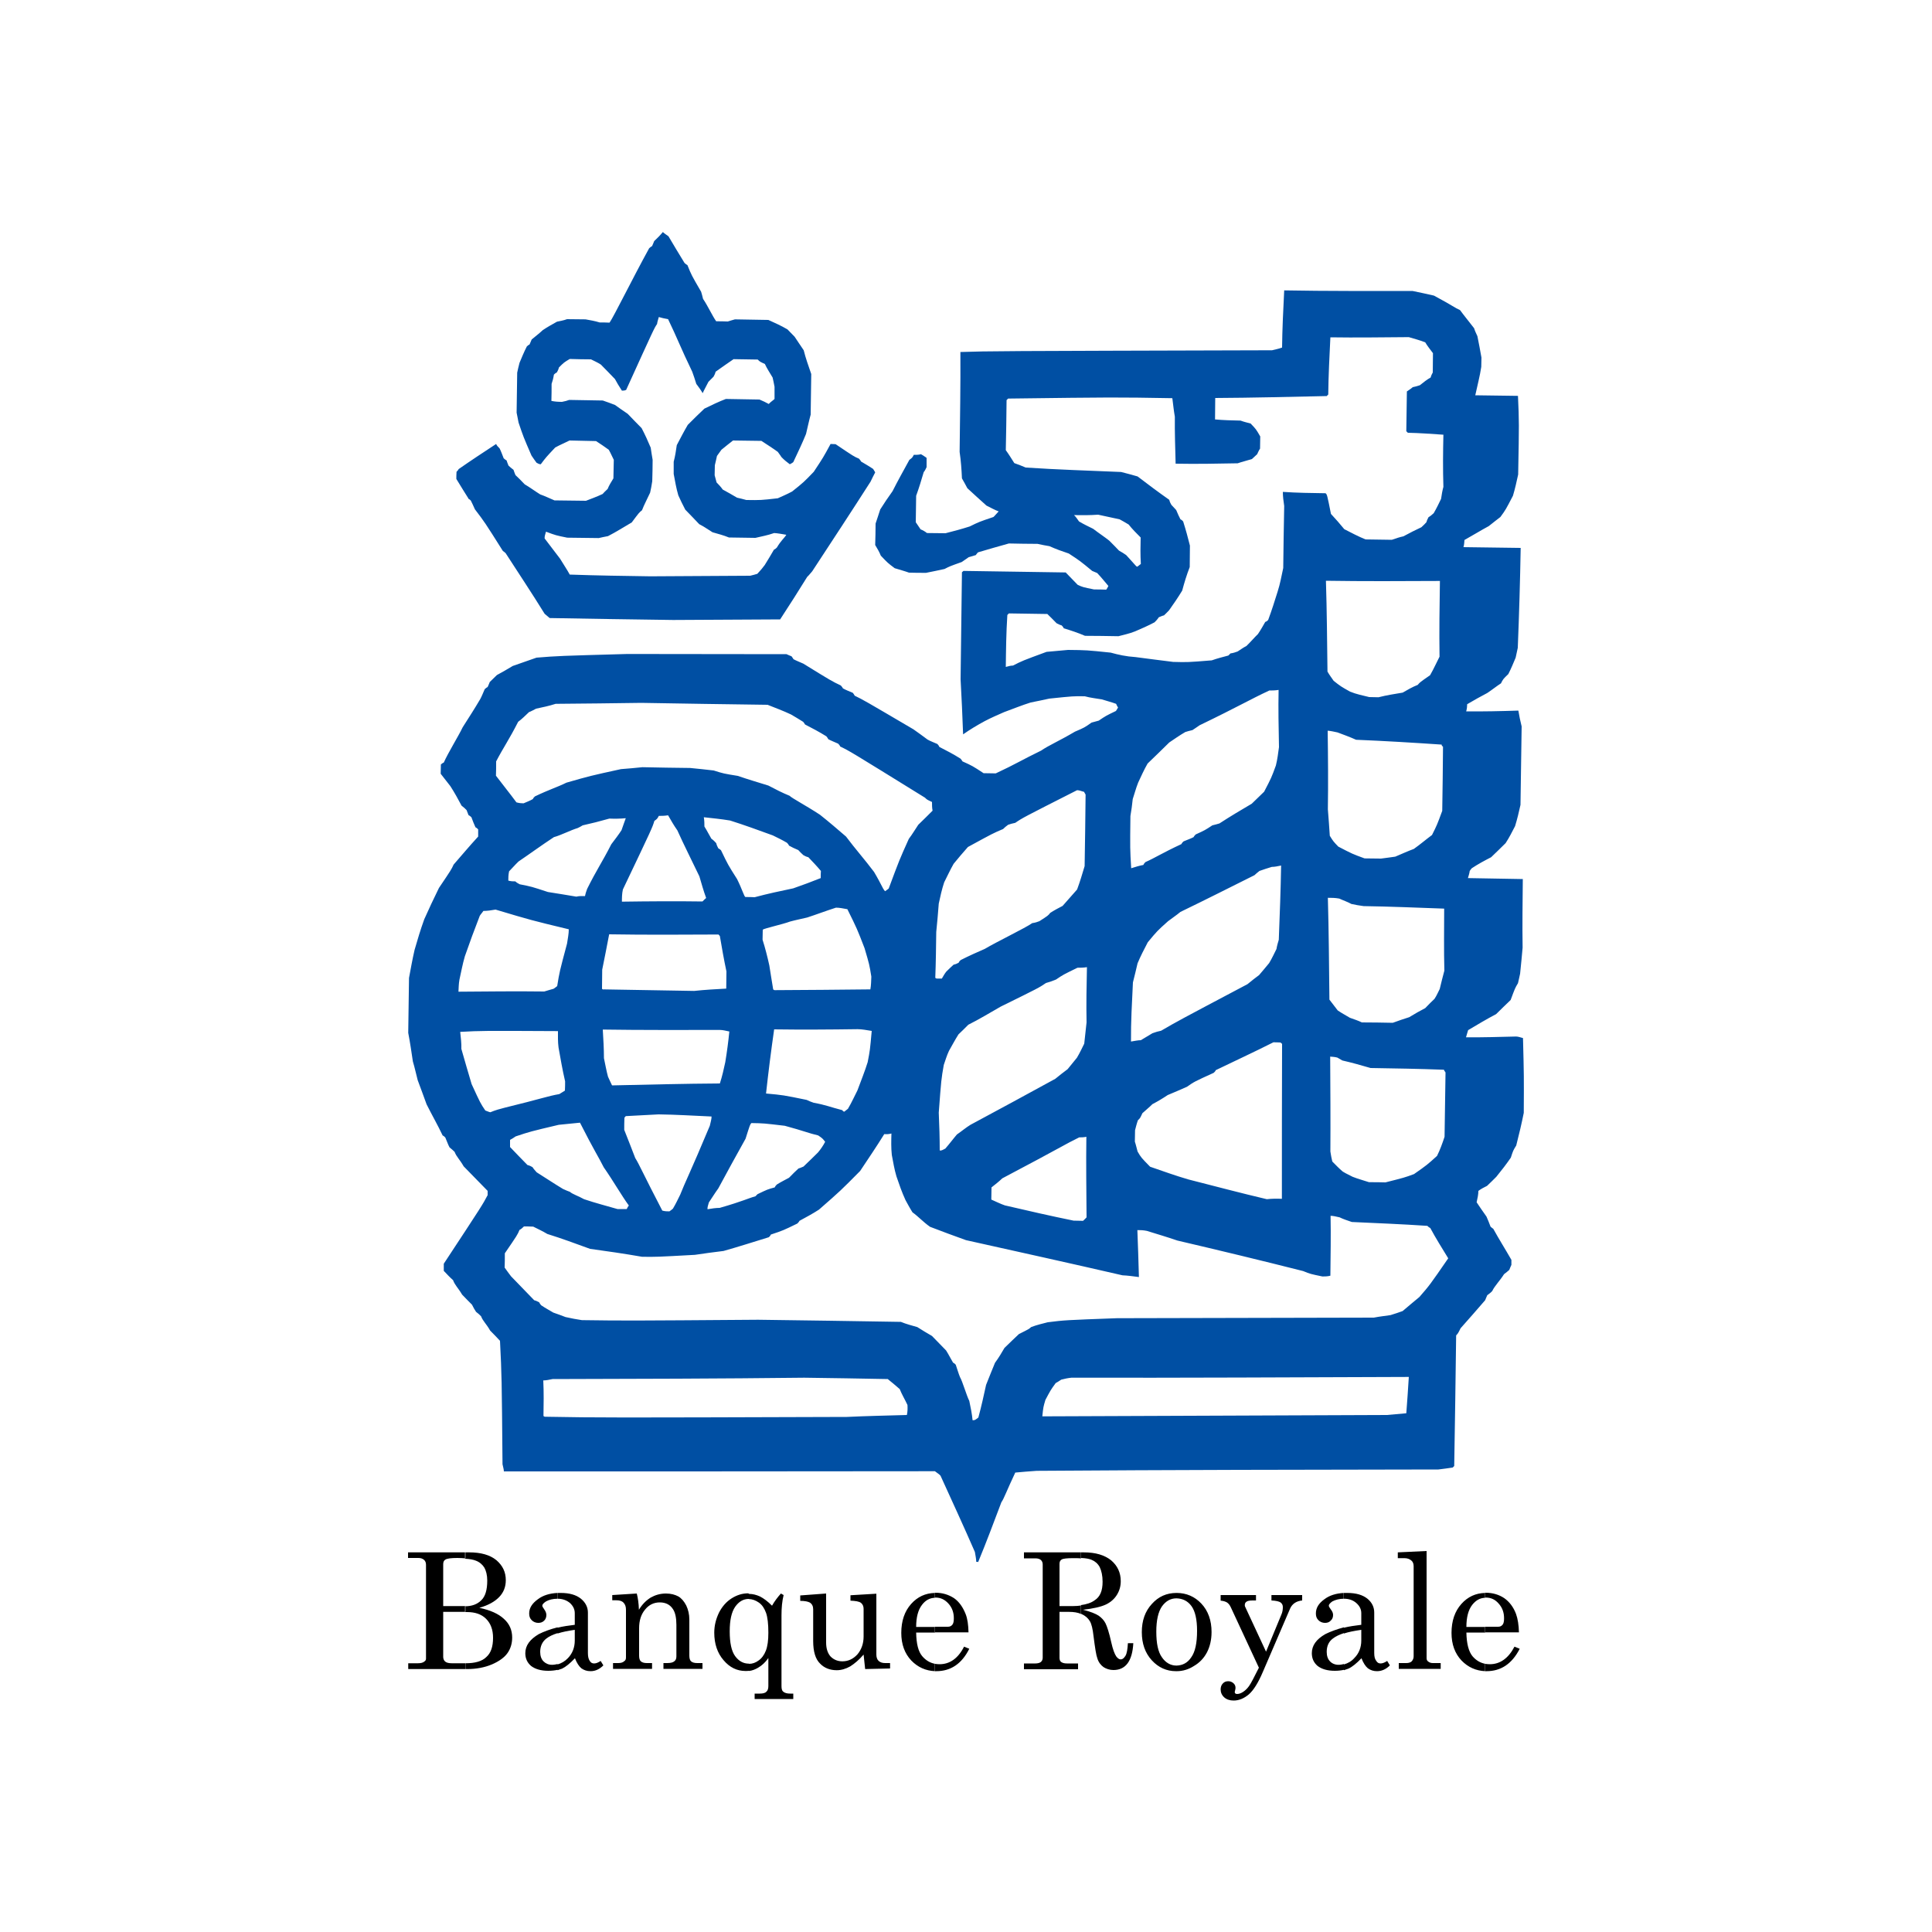
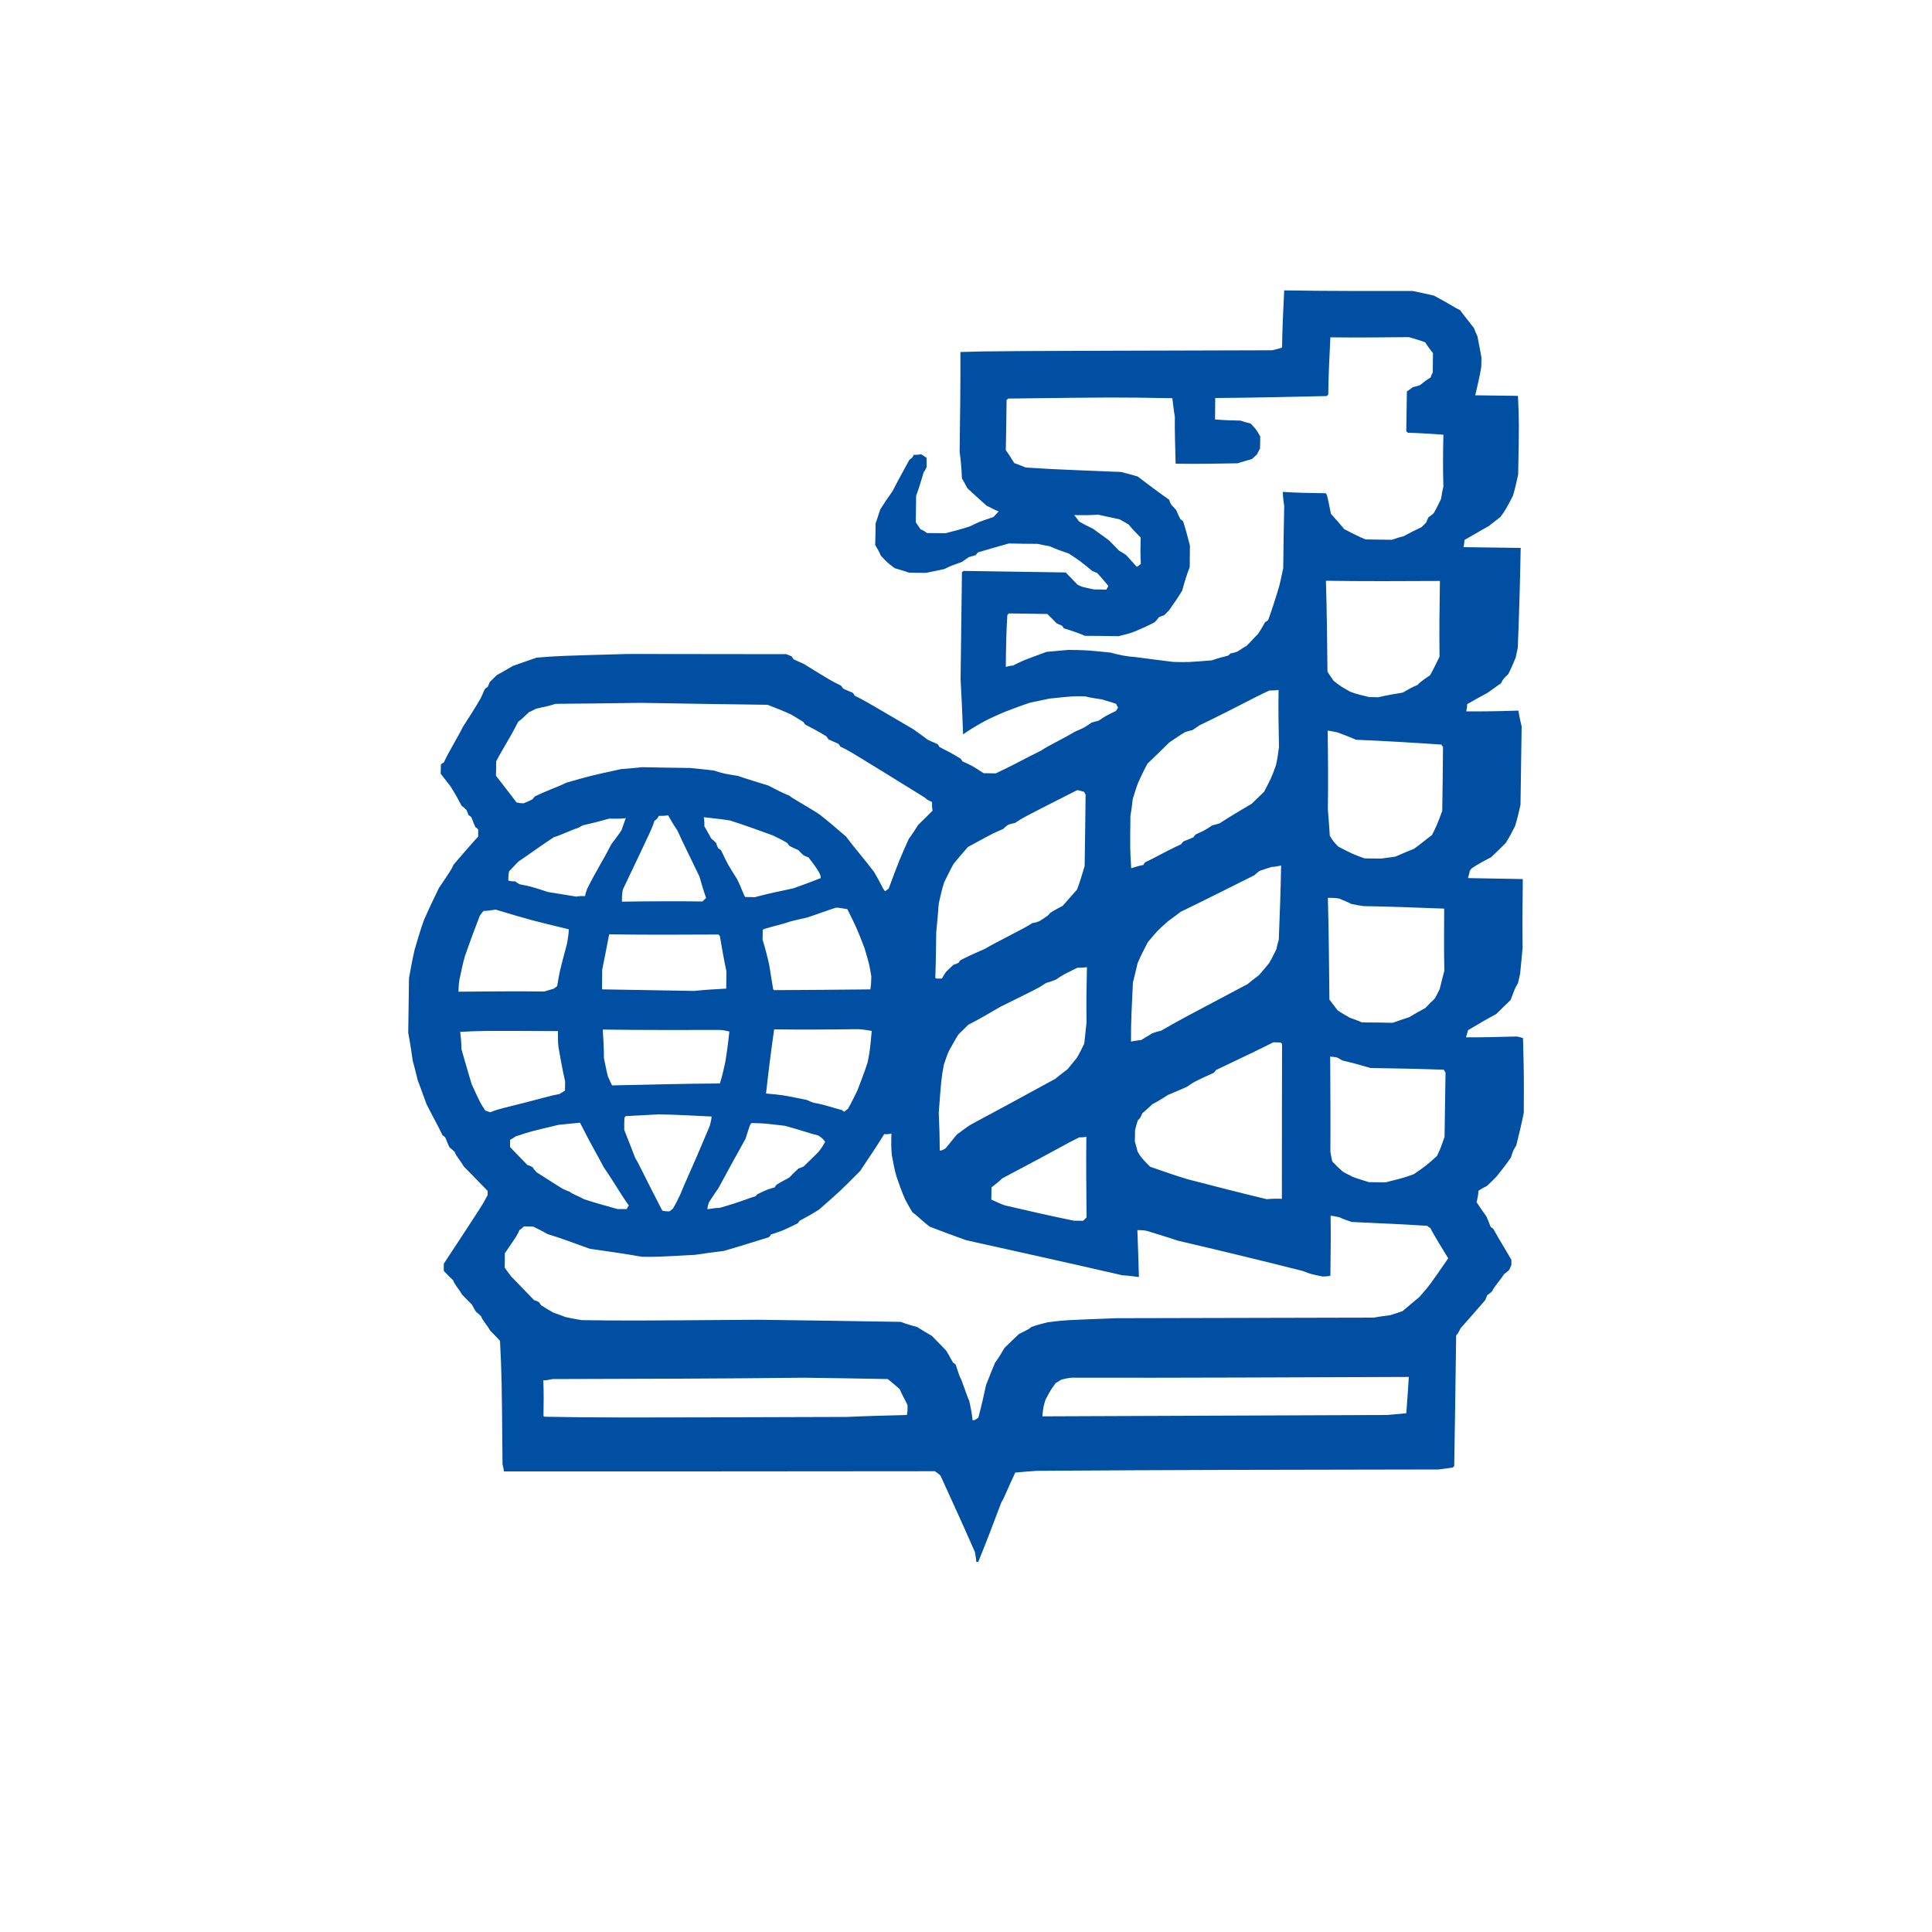
<svg xmlns="http://www.w3.org/2000/svg" version="1.1" id="Layer_1" x="0px" y="0px" viewBox="0 0 1000 1000" style="enable-background:new 0 0 1000 1000;" xml:space="preserve">
  <style type="text/css">
	.st0{fill-rule:evenodd;clip-rule:evenodd;}
	.st1{fill-rule:evenodd;clip-rule:evenodd;fill:#004FA3;}
</style>
  <g>
-     <path class="st0" d="M483.9,865v-3.8l0,0c0.8,0.1,1.5,0.2,2.4,0.2c5.3,0,9.6-3,12.7-9.1l0,0l2.7,1.1l0,0   c-3.9,7.8-9.6,11.6-17.1,11.6C484.4,865,484.1,865,483.9,865L483.9,865L483.9,865L483.9,865L483.9,865z M483.9,845V842h6.7l0,0   c1,0,1.7-0.3,2.3-1c0.6-0.7,0.8-1.8,0.8-3.4c0-3-0.9-5.5-2.8-7.6c-1.9-2.1-4.1-3.1-6.6-3.1c-0.2,0-0.3,0-0.5,0l0,0v-2.5l0,0   c0.1,0,0.3,0,0.4,0c3.7,0,6.8,1,9.6,2.8c2.7,1.9,4.6,4.7,6,8.2c1,2.5,1.4,5.7,1.5,9.5l0,0H483.9L483.9,845L483.9,845z M483.9,824.5   v2.5l0,0c-2.7,0.1-4.9,1.3-6.7,3.7c-2,2.6-3,6.4-3,11.4l0,0h9.8v2.9h-9.8l0,0c0.1,5.8,1.1,9.9,3.2,12.3c1.8,2.1,4,3.4,6.6,3.9l0,0   v3.8l0,0c-4.8-0.2-8.9-2-12.3-5.5c-3.5-3.7-5.2-8.5-5.2-14.3c0-6.2,1.7-11.2,5.1-15C474.9,826.5,479,824.6,483.9,824.5L483.9,824.5   L483.9,824.5L483.9,824.5L483.9,824.5z M387.7,864.9v-3.7l0,0c1.8,0,3.4-0.6,4.9-1.7c1.6-1.1,2.9-2.8,3.8-5.1   c0.9-2.3,1.3-5.4,1.3-9.3c0-4.6-0.4-8-1.2-10.3c-0.9-2.4-2-4.1-3.7-5.3c-1.6-1.1-3.3-1.8-5.1-1.8l0,0v-2.7l0,0c2,0,3.8,0.5,5.6,1.3   c2,1,4.1,2.6,6.3,4.8c1.3-2.3,2.9-4.4,4.6-6.3l0,0l1.4,0.8l0,0c-0.8,3.2-1.1,6.7-1.1,10.4l0,0v36.8l0,0c0,1.4,0.3,2.4,0.9,2.8   c0.8,0.7,2,1,3.6,1l0,0h1.6v2.8h-20v-2.8h2.7l0,0c1.6,0,2.8-0.3,3.4-1c0.7-0.6,1-1.6,1-2.9l0,0v-14.5l0,0c-1.6,2.3-3.4,3.9-5.3,5   C390.9,864.1,389.3,864.7,387.7,864.9L387.7,864.9L387.7,864.9L387.7,864.9L387.7,864.9z M427.6,824.8v25.4l0,0   c0,3.1,0.8,5.5,2.3,7.2c1.6,1.6,3.6,2.5,6.1,2.5c3,0,5.6-1.2,7.8-3.6c2.1-2.5,3.2-5.6,3.2-9.3l0,0v-14.3l0,0c0-1.3-0.5-2.4-1.4-3.1   c-1-0.7-2.8-1-5.4-1.1l0,0v-2.8l13.4-0.8v31.5l0,0c0,1.4,0.4,2.6,1.2,3.3c0.9,0.8,2,1.1,3.4,1.1l0,0h2.5v2.8l-12.9,0.3l-0.8-7.5   l0,0c-2.3,2.7-4.7,4.7-6.9,6.1c-2.3,1.3-4.7,2-7,2c-3.4,0-6.4-1.1-8.6-3.4c-2.4-2.3-3.6-6.2-3.6-11.7l0,0v-16.5l0,0   c0-1.5-0.6-2.7-1.7-3.4c-0.9-0.5-2.5-0.9-5-0.9l0,0v-2.8L427.6,824.8L427.6,824.8L427.6,824.8z M387.7,824.9v2.7l0,0c0,0,0,0-0.1,0   c-2.9,0-5.2,1.4-7.1,4.1c-1.9,2.8-2.8,6.9-2.8,12.7c0,5.9,0.9,10.2,2.8,12.8c1.9,2.6,4.3,3.9,7.1,3.9l0,0h0.1v3.7l0,0   c-0.6,0.1-1.1,0.1-1.8,0.1c-4.4,0-8.2-1.8-11.4-5.6c-3.2-3.7-4.8-8.5-4.8-14.2c0-3.8,0.9-7.2,2.5-10.5c1.6-3.1,3.8-5.6,6.5-7.3   c2.7-1.7,5.5-2.6,8.6-2.6C387.3,824.8,387.5,824.9,387.7,824.9L387.7,824.9L387.7,824.9L387.7,824.9L387.7,824.9z M288.6,864.5v-3   l0,0c2-0.6,3.8-1.6,5.4-3.3c2.3-2.4,3.5-5.5,3.5-9.1l0,0v-5.5l0,0c-3.5,0.5-6.5,1.1-8.9,1.9l0,0v-3l0,0c2.7-0.7,5.7-1.1,8.9-1.5   l0,0V835l0,0c0-2.1-0.9-3.8-2.5-5.3c-1.7-1.4-3.8-2.2-6.4-2.2l0,0h-0.1v-3l0,0c0.6,0,1.1,0,1.7,0c4.6,0,8,1,10.5,3   c2.4,2,3.6,4.4,3.6,7.2l0,0v20.9l0,0c0,1.8,0.3,3.1,0.9,4c0.6,1,1.3,1.4,2.3,1.4c1.1,0,2.2-0.5,3.4-1.3l0,0l1.4,2.3l0,0   c-2,2-4.2,3-6.6,3c-1.9,0-3.4-0.5-4.8-1.5c-1.2-1-2.4-2.8-3.3-5.2c-2.6,2.7-4.8,4.5-6.7,5.4C290.2,863.9,289.4,864.2,288.6,864.5   L288.6,864.5L288.6,864.5L288.6,864.5L288.6,864.5z M316.9,825.6l12.7-0.8l0,0c0.6,2.4,1,5.1,1.1,8.4c1.7-2.8,3.7-4.8,6.1-6.3   c2.3-1.3,4.9-2.1,7.9-2.1c2.6,0,4.7,0.6,6.4,1.5c1.7,1,3,2.6,4.1,4.7c1,2.1,1.6,4.6,1.6,7.2l0,0V857l0,0c0,1.3,0.3,2.4,0.9,2.9   c0.7,0.6,1.7,0.9,3.2,0.9l0,0h2.7v3h-20.2v-3h1.9l0,0c1.8,0,3-0.3,3.7-0.9c0.8-0.6,1.1-1.4,1.1-2.6l0,0V841l0,0   c0-3.6-0.6-6.3-1.7-8c-1.5-2.4-3.8-3.6-6.9-3.6c-3,0-5.6,1.2-7.6,3.7c-2.1,2.5-3.1,5.7-3.1,9.7l0,0V857l0,0c0,1.3,0.3,2.4,0.9,2.9   c0.7,0.6,1.7,0.9,3.1,0.9l0,0h2.7v3h-20.2v-3h2.7l0,0c1.3,0,2.4-0.3,3-0.9c0.8-0.5,1-1.1,1-2l0,0v-24.7l0,0c0-1.6-0.4-2.8-1.3-3.7   c-0.9-0.9-2.1-1.2-3.8-1.2l0,0h-2V825.6L316.9,825.6L316.9,825.6z M240.8,803.5h2l0,0c6.1,0,10.8,1.3,14.2,4.1   c3.2,2.8,4.8,6.1,4.8,10.3c0,3.4-1.1,6.3-3.4,8.7c-2.3,2.4-5.7,4.3-10.3,5.6c5.7,1.2,9.9,3.1,12.7,5.7c2.9,2.6,4.3,5.8,4.3,9.7   c0,3-0.8,5.7-2.4,8c-1.6,2.3-4.4,4.3-8.1,5.9c-3.8,1.6-8.1,2.4-12.8,2.4l0,0h-1v-3h0.2l0,0c4.8,0,8.5-1,10.7-3.2   c2.4-2.1,3.5-5.4,3.5-10c0-4.1-1.2-7.4-3.6-9.8c-2.4-2.4-5.7-3.5-9.9-3.5l0,0h-1v-3l0,0c3.5,0,6.3-1,8.4-3.1   c2.1-2,3.1-5.4,3.1-10.2c0-2.8-0.6-5.1-1.5-6.7c-1-1.6-2.5-2.9-4.4-3.6c-1.2-0.5-3.1-0.9-5.6-1l0,0V803.5L240.8,803.5L240.8,803.5   L240.8,803.5z M288.6,824.5v3l0,0c-2.4,0-4.4,0.5-6,1.4c-1.2,0.8-1.9,1.5-1.9,2.2c0,0.5,0.4,1,1,1.9c0.8,1.1,1.1,2.1,1.1,2.9   c0,1.2-0.4,2.2-1.1,2.9c-0.9,0.9-1.9,1.2-3.1,1.2c-1.3,0-2.5-0.5-3.4-1.4c-1-1-1.3-2.1-1.3-3.5c0-2.8,1.5-5.2,4.6-7.4   C281,825.8,284.4,824.7,288.6,824.5L288.6,824.5L288.6,824.5L288.6,824.5L288.6,824.5z M288.6,842.3v3l0,0   c-2.5,0.8-4.4,1.7-5.8,2.8c-2.1,1.6-3.2,4-3.2,6.9c0,2.1,0.6,3.8,1.7,4.9c1.1,1.1,2.6,1.8,4.4,1.8c1,0,2-0.2,2.9-0.4l0,0v3l0,0   c-1.4,0.3-3,0.5-4.8,0.5c-3.9,0-6.8-0.9-8.9-2.5c-2-1.7-3-3.9-3-6.6c0-4,2.4-7.2,7-9.9C281.5,844.5,284.7,843.3,288.6,842.3   L288.6,842.3L288.6,842.3L288.6,842.3z M211.3,803.5h29.6v3.1l0,0c-1.2-0.1-2.7-0.2-4.2-0.2c-3.3,0-5.3,0.3-6.1,0.8   c-0.9,0.5-1.2,1.3-1.2,2.5l0,0v21.6h11.4l0,0c0.1,0,0.1,0,0.1,0l0,0v3h-11.5v23.3l0,0c0,1,0.4,1.9,1,2.4c0.7,0.6,1.8,0.9,3.5,0.9   l0,0h7v3h-29.6v-3h5l0,0c1.5,0,2.6-0.3,3.2-0.8c0.8-0.5,1-1,1-1.6l0,0V810l0,0c0-1.1-0.3-2-1-2.6c-0.8-0.7-1.7-1-3-1l0,0h-5.3   V803.5L211.3,803.5L211.3,803.5z" />
-     <path class="st0" d="M768.7,865v-3.8l0,0c0.8,0.1,1.5,0.2,2.4,0.2c5.3,0,9.6-3,12.8-9.1l0,0l2.7,1.1l0,0c-4,7.8-9.7,11.6-17.2,11.6   C769.1,865,768.9,865,768.7,865L768.7,865L768.7,865L768.7,865L768.7,865z M768.7,845V842h6.7l0,0c1,0,1.7-0.3,2.3-1   c0.6-0.7,0.8-1.8,0.8-3.4c0-3-0.9-5.5-2.8-7.6c-1.8-2.1-4-3.1-6.6-3.1c-0.2,0-0.3,0-0.5,0l0,0v-2.5l0,0c0.1,0,0.3,0,0.4,0   c3.7,0,6.9,1,9.6,2.8c2.7,1.9,4.8,4.7,6.1,8.2c0.9,2.5,1.4,5.7,1.5,9.5l0,0H768.7L768.7,845L768.7,845z M768.7,824.5v2.5l0,0   c-2.7,0.1-4.8,1.3-6.7,3.7c-2,2.6-3,6.4-3,11.4l0,0h9.8v2.9h-9.8l0,0c0.1,5.8,1.2,9.9,3.2,12.3c1.8,2.1,4,3.4,6.6,3.9l0,0v3.8l0,0   c-4.8-0.2-8.9-2-12.3-5.5c-3.5-3.7-5.2-8.5-5.2-14.3c0-6.2,1.7-11.2,5.1-15C759.7,826.5,763.8,824.6,768.7,824.5L768.7,824.5   L768.7,824.5L768.7,824.5L768.7,824.5z M695.6,864.5v-3l0,0c2.1-0.6,3.9-1.6,5.4-3.3c2.4-2.4,3.6-5.5,3.6-9.1l0,0v-5.5l0,0   c-3.5,0.5-6.6,1.1-9,1.9l0,0v-3l0,0c2.8-0.7,5.7-1.1,9-1.5l0,0V835l0,0c0-2.1-0.9-3.8-2.6-5.3c-1.6-1.4-3.7-2.2-6.3-2.2   c-0.1,0-0.1,0-0.2,0l0,0v-3l0,0c0.6,0,1.2,0,1.8,0c4.6,0,8,1,10.5,3c2.4,2,3.5,4.4,3.5,7.2l0,0v20.9l0,0c0,1.8,0.3,3.1,1,4   c0.6,1,1.3,1.4,2.3,1.4c1,0,2.2-0.5,3.4-1.3l0,0l1.4,2.3l0,0c-2,2-4.2,3-6.7,3c-1.8,0-3.3-0.5-4.7-1.5c-1.2-1-2.4-2.8-3.3-5.2   c-2.6,2.7-4.8,4.5-6.8,5.4C697.3,863.9,696.4,864.2,695.6,864.5L695.6,864.5L695.6,864.5L695.6,864.5L695.6,864.5z M738.4,802.8   v55.4l0,0c0,0.8,0.2,1.3,0.7,1.7c0.7,0.6,1.5,0.9,2.5,0.9l0,0h4.1v3H724v-3h3.9l0,0c1.2,0,2.2-0.3,2.8-0.9c0.6-0.7,1-1.5,1-2.6l0,0   v-46.6l0,0c0-1.3-0.4-2.3-1.1-2.9c-1-0.9-2.2-1.3-3.7-1.3l0,0h-3.4v-3L738.4,802.8L738.4,802.8L738.4,802.8z M695.6,824.5v3l0,0   c-2.3,0-4.3,0.5-6,1.4c-1.1,0.8-1.8,1.5-1.8,2.2c0,0.5,0.4,1,1,1.9c0.9,1.1,1.2,2.1,1.2,2.9c0,1.2-0.4,2.2-1.2,2.9   c-0.8,0.9-1.8,1.2-3,1.2c-1.3,0-2.5-0.5-3.4-1.4c-1-1-1.3-2.1-1.3-3.5c0-2.8,1.4-5.2,4.5-7.4C688.1,825.8,691.5,824.7,695.6,824.5   L695.6,824.5L695.6,824.5L695.6,824.5L695.6,824.5z M695.6,842.3v3l0,0c-2.4,0.8-4.3,1.7-5.7,2.8c-2.2,1.6-3.2,4-3.2,6.9   c0,2.1,0.6,3.8,1.7,4.9c1,1.1,2.6,1.8,4.4,1.8c1,0,2-0.2,2.8-0.4l0,0v3l0,0c-1.3,0.3-2.9,0.5-4.7,0.5c-3.9,0-6.8-0.9-8.9-2.5   c-2-1.7-3-3.9-3-6.6c0-4,2.3-7.2,7-9.9C688.6,844.5,691.9,843.3,695.6,842.3L695.6,842.3L695.6,842.3L695.6,842.3L695.6,842.3z    M609,865v-2.9l0,0c3.1-0.1,5.7-1.4,7.6-4.3c2-2.8,3-7.3,3-13.7c0-5.9-1-10.2-2.9-12.8c-1.9-2.6-4.5-3.9-7.7-4l0,0v-2.8l0,0   c5.1,0,9.4,1.9,12.8,5.5c3.5,3.7,5.3,8.7,5.3,14.7c0,4.2-0.9,7.7-2.4,10.6c-1.6,3-3.8,5.3-6.7,7C615.2,864.1,612.2,865,609,865   L609,865L609,865L609,865L609,865z M631.8,825.6h18.3v2.8h-1.7l0,0c-1.6,0-2.8,0.2-3.3,0.7c-0.6,0.4-0.8,1-0.8,1.8   c0,0.3,0.1,0.7,0.3,1l0,0l10.7,23l7.9-19.1l0,0c0.6-1.3,0.8-2.7,0.8-4c0-1-0.4-1.8-1.2-2.4c-0.8-0.5-2.3-0.9-4.7-1l0,0v-2.8h15.9   v2.8l0,0c-3,0.3-5.1,1.7-6.2,4.1l0,0l-14.2,33l0,0c-2.4,5.6-4.8,9.4-7.2,11.5c-2.5,2.1-5.1,3.2-7.9,3.2c-2,0-3.7-0.6-4.9-1.7   c-1.2-1.1-1.8-2.5-1.8-4.1c0-1.2,0.4-2.3,1.1-3c0.8-0.9,1.7-1.2,2.9-1.2c1,0,1.9,0.4,2.6,1c0.8,0.7,1.1,1.5,1.1,2.5   c0,0.3-0.1,0.7-0.2,1.2c-0.1,0.4-0.2,0.7-0.2,0.9c0,0.7,0.5,1,1.2,1c0.9,0,1.9-0.3,3-1c1.1-0.7,2.2-1.7,3.2-3.1   c1-1.4,2.7-4.7,5.1-9.5l0,0l-14.5-31.2l0,0c-0.5-1.1-1.1-1.9-1.9-2.5c-0.8-0.5-1.9-0.9-3.4-1l0,0V825.6L631.8,825.6L631.8,825.6z    M559.5,803.5h1.5l0,0c6.1,0,10.7,1.4,14.1,4.1c3.3,2.8,5,6.4,5,10.8c0,2.7-0.7,5-2,7.1c-1.3,2.1-3.2,3.8-5.7,5   c-2.6,1.2-6.5,2.1-11.8,2.7c3.9,1,6.6,2.1,8.1,3.1c1.4,1,2.7,2.3,3.5,3.9c0.8,1.6,1.9,4.9,3,9.9c0.8,3.6,1.7,6,2.6,7.3   c0.8,1,1.5,1.5,2.3,1.5c0.9,0,1.6-0.6,2.4-1.8c0.8-1.3,1.1-3.5,1.3-6.6l0,0h2.8l0,0c-0.5,9.2-3.9,13.9-10.3,13.9   c-1.9,0-3.7-0.6-5.1-1.5c-1.4-1-2.6-2.5-3.2-4.5c-0.6-1.5-1.2-5.3-2-11.6c-0.4-3.6-1-6.2-1.9-7.7c-0.9-1.5-2.3-2.8-4.2-3.6   c-0.1-0.1-0.3-0.2-0.4-0.3l0,0v-4.4l0,0c2.8-0.4,5.2-1.1,7.1-2.5c2.8-1.8,4.1-4.9,4.1-9.6c0-3.2-0.6-5.7-1.5-7.6   c-1-1.8-2.4-3-4.1-3.7c-1.1-0.5-2.9-0.9-5.6-1l0,0V803.5L559.5,803.5L559.5,803.5L559.5,803.5z M609,824.5v2.8l0,0c0,0,0,0-0.1,0   c-3,0-5.5,1.4-7.5,4.2c-1.9,2.8-2.9,7.1-2.9,13c0,6.1,0.9,10.5,2.9,13.3c1.9,2.8,4.5,4.3,7.5,4.3c0.1,0,0.1,0,0.1,0l0,0v2.9l0,0   c-0.1,0-0.2,0-0.3,0c-4.9,0-9.1-1.9-12.5-5.6c-3.5-3.8-5.2-8.7-5.2-14.6c0-6,1.7-10.8,5.2-14.6C599.6,826.4,603.8,824.5,609,824.5   C609,824.5,609,824.5,609,824.5L609,824.5L609,824.5L609,824.5z M529.9,803.5h29.7v3.1l0,0c-1.2-0.1-2.7-0.1-4.2-0.1   c-3.1,0-5.1,0.2-5.9,0.7c-0.8,0.5-1.1,1.2-1.1,2.3l0,0v21.8h7.1l0,0c1.4,0,2.8-0.1,4.1-0.3l0,0v4.4l0,0c-1.8-0.8-3.9-1.1-6.3-1.1   l0,0h-4.9v23.7l0,0c0,1,0.2,1.7,0.8,2.2c0.7,0.5,1.6,0.8,3,0.8l0,0h5.8v3h-28v-3h5.9l0,0c1.3,0,2.3-0.3,2.9-0.8   c0.6-0.6,0.9-1.2,0.9-2.2l0,0v-48.2l0,0c0-1-0.3-1.8-1-2.4c-0.6-0.5-1.5-0.8-2.8-0.8l0,0h-5.9V803.5L529.9,803.5L529.9,803.5z" />
-     <path class="st1" d="M243.7,259.1c0.7,1.4,1.4,2.9,2.1,4.5c5.1,6.7,5.1,6.7,14.5,21.6c0.7,0.4,1,0.8,1.4,1.1   c6.8,10.5,13.7,20.9,20.2,31.4c1,0.8,1.8,1.5,2.6,2.2c21.4,0.4,42.8,0.7,63.9,1c18.4-0.1,36.9-0.2,55.4-0.3c4.8-7.3,9.4-14.6,14-22   c1.1-1,1.9-2.2,2.6-2.9c10.3-15.7,20.4-31.1,30.2-46.4c0.9-1.9,1.6-3.3,2.4-4.8c-0.4-0.7-0.8-1.4-1.1-1.8c-2.2-1.5-4.4-2.7-6.2-3.8   c-0.4-0.8-0.8-1.1-1.1-1.5c-2.6-1.1-2.6-1.1-12.1-7.5c-1,0-1.8-0.1-2.6-0.1c-3.8,7-3.8,7-8.7,14.4c-5.2,5.4-5.2,5.4-11.2,10.2   c-2.6,1.4-5.2,2.5-7.4,3.5c-8.8,1-8.8,1-16.3,0.9c-1.9-0.5-3.3-0.9-4.8-1.2c-2.6-1.5-5.1-3-7.4-4.2c-1-1.4-2.1-2.6-3.2-3.7   c-0.4-1.5-0.7-2.6-1-3.7c0-1.9,0.1-3.7,0.1-5.2c0.4-1.8,0.8-3.2,1.1-4.8c0.8-1,1.5-2.2,2.3-3.2c2.3-1.9,4.1-3.3,6-4.8   c5.1,0.1,10,0.1,14.7,0.2c2.9,1.9,5.9,3.8,8.5,5.7c0.7,1.1,1.4,1.8,1.8,2.6c1.4,1.5,2.9,2.7,4.4,3.8c0.8-0.4,1.5-0.8,1.8-1.1   c2.4-5.1,4.7-9.9,6.6-14.6c0.8-3.3,1.5-6.7,2.4-10c0.1-6.9,0.2-14,0.3-21c-1.4-4.1-2.9-8.2-3.9-12.3c-1.8-2.6-3.2-4.8-4.7-7   c-1.5-1.5-2.6-2.7-3.7-3.8c-3.2-1.9-6.6-3.4-9.9-4.9c-5.9-0.1-11.8-0.2-17.3-0.3c-1.5,0.4-2.7,0.8-3.7,1.1c-2.3-0.1-4.1-0.1-6-0.1   c-2.1-3-4.3-7.9-6.8-11.6c-0.3-1.4-0.7-2.6-1-3.7c-5-8.6-5-8.6-7.1-13.8c-0.8-0.4-1.1-0.8-1.5-1.1c-2.9-4.8-5.7-9.3-8.3-13.8   c-1.1-0.8-2.2-1.5-2.9-2.2c-1.5,1.8-2.9,3.2-4.5,4.7c-0.4,1.1-0.8,1.9-1.1,2.6c-0.8,0.4-1.1,0.8-1.5,1.1   c-8.7,15.8-18.2,35.2-20.5,38.5c-1.8-0.1-3.6-0.1-5.1-0.1c-2.6-0.8-5.1-1.2-7.3-1.6c-3.3,0-6.7-0.1-9.6-0.1c-1.9,0.7-3.8,1-5.2,1.3   c-2.7,1.5-5.2,2.9-7.4,4.4c-1.9,1.8-3.8,3.2-5.7,4.8c-0.4,1-0.8,1.8-1.1,2.6c-0.7,0.3-1,0.7-1.4,1c-1.5,2.9-2.7,5.9-3.8,8.5   c-0.5,1.8-0.9,3.7-1.2,5.1c-0.1,7-0.2,14.1-0.3,20.7c0.4,1.8,0.7,3.7,1,5.1c2.5,7.4,2.5,7.4,6.7,17.1c1,1.5,1.8,2.6,2.6,3.7   c0.7,0.4,1.4,0.8,2.2,0.8c2.7-3.6,2.7-3.6,7.5-8.7c2.6-1.4,5.2-2.5,7.4-3.6c4.8,0.1,9.2,0.2,13.7,0.3c2.2,1.4,4.4,2.9,6.6,4.5   c1.1,1.9,1.8,3.7,2.6,5.2c-0.1,3.3-0.1,6.7-0.2,9.6c-1.1,1.8-2.3,3.7-3,5.5c-1.1,1-1.9,1.8-2.6,2.6c-3,1.4-6,2.5-8.6,3.5   c-5.6-0.1-11.1-0.1-16.3-0.2c-2.6-1.1-5.1-2.3-7.4-3.1c-2.9-1.8-5.4-3.7-8-5.2c-1.8-1.9-3.3-3.4-4.8-4.8c-0.4-1.1-0.8-1.9-1-2.7   c-1.1-0.8-1.8-1.5-2.6-2.2c-0.4-1.1-0.8-1.9-1-2.7c-0.8-0.4-1.1-0.8-1.5-1.1c-0.7-1.8-1.4-3.7-2.1-5.1c-0.8-0.8-1.5-1.5-1.8-2.3   c-6.7,4.4-13.1,8.6-19.4,13c-0.4,0.8-0.8,1-1.1,1.4c-0.1,1.5-0.1,2.6-0.1,3.7c2.2,3.7,4.4,7.1,6.5,10.5   C242.9,258.3,243.3,258.7,243.7,259.1L243.7,259.1L243.7,259.1L243.7,259.1z M282.6,275.2c5.1,1.9,5.1,1.9,11,3.1   c5.2,0.1,10.7,0.1,16.3,0.2c1.5-0.3,2.9-0.7,4.8-1c4.1-2.1,8.2-4.7,12.3-7.1c3.8-5.1,3.8-5.1,5.3-6.3c1.1-2.9,2.7-5.8,4.2-9.1   c0.4-1.9,0.8-3.7,1.1-5.9c0.1-3.7,0.2-7.4,0.2-11.1c-0.3-1.8-0.7-4.1-1-6.3c-1.4-3.3-2.9-6.7-4.7-10.1c-2.2-2.2-4.7-4.8-7.2-7.4   c-2.2-1.5-4.4-3-6.6-4.6c-1.9-0.8-4.1-1.5-6.3-2.3c-5.5-0.1-11.5-0.2-17.4-0.3c-1,0.4-2.2,0.7-3.7,1c-1.8,0-3.7-0.1-5.5-0.5   c0.1-2.9,0.1-5.9,0.1-8.8c0.5-1.4,0.9-2.9,1.2-4.8c0.4-0.4,0.8-0.8,1.5-1.1c0.4-0.7,0.8-1.4,1.1-2.6c2.6-2.6,2.6-2.6,5.6-4.4   c3.6,0.1,7.3,0.2,11,0.2c1.5,0.8,3.3,1.5,5.1,2.7c2.2,2.3,4.8,4.8,7.3,7.5c1,1.9,2.1,3.7,3.6,6c0.7,0,1.4,0,2.2-0.4   c14.5-31.9,14.5-31.9,16-34.1c0.1-1,0.5-2.2,0.9-3.6c1.4,0.4,2.9,0.8,4.8,1.1c4.7,9.7,6.5,14.8,12.5,27.2c0.7,1.8,1.4,4.1,2.1,6.3   c1.1,1.5,2.2,2.9,3.3,4.8c0.8-1.8,1.9-3.7,3-5.9c0.7-0.7,1.4-1.4,2.6-2.6c0.4-0.7,0.8-1.4,1.1-2.6c3-2.1,6-4.3,9.3-6.5   c4.1,0.1,8.2,0.1,12.5,0.2c1.1,1.1,1.1,1.1,3.7,2.3c1,2.2,2.5,4.5,4,7c0.3,1.5,0.7,2.9,1,4.8c0,1.8,0,4.1,0,6.3   c-0.8,0.8-1.9,1.4-3,2.6c-1.4-0.8-2.9-1.5-4.8-2.3c-5.5-0.1-11.5-0.2-17.4-0.3c-3.7,1.4-7.4,3.2-11.1,5c-2.7,2.5-5.6,5.4-8.6,8.4   c-1.9,3.2-3.8,6.9-5.7,10.5c-0.4,2.7-0.8,5.6-1.6,8.6c0,1.8,0,4,0,6.3c0.7,3.7,1.3,7.4,2.4,11.1c1,2.2,2.2,4.8,3.6,7.4   c2.2,2.3,4.7,4.8,7.2,7.5c2.2,1.1,4.5,2.7,6.9,4.2c2.7,0.8,5.6,1.5,8.5,2.7c4.5,0.1,8.9,0.1,13.7,0.2c2.9-0.7,6.3-1.3,9.7-2.5   c1.8,0.1,4,0.5,6.3,0.9c-1.1,1.8-2.7,2.9-4.9,6.6c-0.4,0.4-0.8,0.8-1.5,1.1c-1.5,2.6-3,5.1-4.8,8c-1.1,1.5-2.3,2.9-3.8,4.5   c-1.1,0.3-2.2,0.7-3.7,1c-17,0.1-34.3,0.2-51.7,0.3c-13.7-0.2-27.7-0.4-41.7-0.9c-1.4-2.6-3.2-5.2-5-8.2c-2.6-3.4-5.1-6.7-8-10.5   C281.8,277.7,282.2,276.6,282.6,275.2L282.6,275.2L282.6,275.2L282.6,275.2z" />
-     <path class="st1" d="M788.3,537.3c-1.4-0.4-2.6-0.8-3.6-0.8c-8.9,0.2-17.4,0.5-25.9,0.4c0.4-1.5,0.8-2.6,1.1-3.7   c4.9-2.9,9.7-5.8,14.5-8.3c2.6-2.6,5.2-5.1,7.5-7.3c2.3-6.2,2.3-6.2,3.8-8.7c0.4-1.9,0.8-3.3,1.1-4.9c0.5-4.7,0.9-9.1,1.3-13.5   c-0.2-11.9,0-23.7,0.1-35.5c-9.6-0.2-19.2-0.3-28.4-0.5c0.4-1.4,0.8-2.6,0.9-3.6c0.4-0.8,0.8-1.1,1.1-1.5c3.3-2.2,6.7-4,10-5.7   c2.7-2.6,5.3-5.1,7.5-7.3c1.9-2.9,3.4-5.9,4.9-8.8c1.1-3.6,2-7.3,2.8-11c0.2-13.6,0.4-27.3,0.6-40.6c-0.7-2.9-1.3-5.6-1.7-8.2   c-9.2,0.3-18.1,0.5-27,0.4c0.4-1.5,0.5-2.6,0.5-3.7c3.7-2.2,7-4,10.4-5.8c2.7-1.8,4.9-3.6,7.1-5c1.1-2.2,1.1-2.2,3.8-4.8   c1.5-2.9,2.7-5.9,3.8-8.5c0.4-1.8,0.8-3.6,1.1-5.1c0.7-17.3,1.2-34.7,1.5-51.7c-10-0.1-20-0.3-29.6-0.4c0.4-1.5,0.4-2.6,0.5-3.7   c4.5-2.5,8.5-5,12.6-7.2c2.2-1.8,4.1-3.2,6-4.7c2.7-3.7,2.7-3.7,6.5-11c1.1-3.7,1.9-7.3,2.7-11c0.5-27,0.5-27-0.1-40.7   c-7.4-0.1-14.7-0.2-22.1-0.3c1.1-5.1,2.4-10,3.1-14.7c0-1.8,0.1-3.3,0.1-4.8c-0.7-3.7-1.3-7.4-2.1-11.1c-0.7-1.5-1.4-3-1.7-4.1   c-2.6-3.4-5.1-6.4-7.3-9.4c-2.6-1.1-3.6-2.2-13.5-7.5c-3.7-0.9-7.4-1.6-11.1-2.4c-22.1,0-44.3,0.1-66.4-0.3c-0.5,10-1,20-1.1,29.6   c-1.9,0.7-3.7,1-5.2,1.4c-145.5,0.4-145.5,0.4-161.3,0.9c0.1,17.3-0.2,34.7-0.4,51.7c0.7,4.8,1,9.2,1.2,13.7c1,1.8,2.1,3.7,2.8,5.1   c3.3,3,6.6,6.1,9.9,9c2.2,1.1,4.4,2.3,6.3,3c-1.1,1.1-1.9,2.2-2.7,2.9c-7.4,2.5-7.4,2.5-12.3,4.9c-4.4,1.4-8.5,2.5-12.5,3.5   c-3.3,0-6.7-0.1-9.6-0.1c-1-0.8-2.2-1.5-3.3-1.9c-1-1.5-1.8-2.6-2.5-3.7c0.1-4.8,0.1-9.2,0.2-13.7c1.5-4.1,2.7-8.1,3.9-12.2   c0.8-1,1.1-1.8,1.5-2.6c0-1.8,0-3.3,0-4.8c-1-0.8-2.2-1.5-2.9-1.9c-1.5,0.4-2.7,0.3-3.7,0.3c-0.8,1.5-0.8,1.5-2.3,2.6   c-3,5.5-6.1,11-8.7,16.2c-2.3,3.2-4.6,6.6-6.4,9.5c-0.9,2.6-1.6,5.1-2.4,7.3c0,3.7-0.1,7.4-0.2,11.1c1.1,1.8,2.2,3.7,2.9,5.5   c3.6,3.8,3.6,3.8,7.2,6.5c2.6,0.8,5.2,1.5,7.4,2.3c2.9,0.1,5.9,0.1,8.8,0.1c3.3-0.7,6.7-1.3,9.6-2c2.7-1.4,2.7-1.4,8.9-3.6   c1.4-1,2.6-1.8,3.6-2.5c1.5-0.4,2.7-0.8,3.7-1.1c0.4-0.7,0.8-1,1.1-1.4c5.6-1.7,10.7-3.1,16-4.6c5.1,0.1,10,0.2,14.8,0.2   c2.2,0.5,4.4,0.9,6.2,1.2c3.3,1.5,6.7,2.7,10,3.8c5.8,3.8,5.8,3.8,12.1,9c1,0.4,1.8,0.8,2.6,1.1c2.2,2.3,4,4.6,5.8,6.7   c-0.4,0.8-0.8,1.5-1.1,1.9c-2.3-0.1-4.5-0.1-6.3-0.1c-5.9-1.2-5.9-1.2-8.5-2.4c-2.2-2.3-4.4-4.5-6.2-6.4   c-17.8-0.3-35.5-0.5-52.9-0.8c-0.4,0.4-0.8,0.7-0.8,0.7c-0.2,18.5-0.5,37-0.7,55.4c0.5,9.6,1,19.3,1.3,28.5   c3.7-2.6,7.4-4.8,11.1-6.8c3.4-1.8,6.7-3.2,10.1-4.7c4.9-1.8,9.3-3.6,13.8-5c3.3-0.7,6.7-1.3,9.6-2c12.5-1.3,12.5-1.3,18.4-1.2   c2.9,0.8,5.9,1.1,8.8,1.6c2.6,0.8,5.2,1.5,7.4,2.3c0.3,0.8,0.7,1.5,1,1.9c-0.4,0.7-0.8,1.4-1.1,1.8c-5.2,2.5-5.2,2.5-8.9,5   c-1.4,0.4-2.6,0.7-3.7,1c-3.7,2.6-3.7,2.6-8.6,4.7c-8.5,5-13.8,7.2-17.5,9.8c-9.7,4.7-13.4,7.1-23.5,11.8c-2.2,0-4.4-0.1-6.3-0.1   c-5.8-3.8-5.8-3.8-10.9-6.1c-0.4-0.7-0.7-1-1-1.4c-3.6-2.3-7.3-4.2-11-6.1c-0.3-0.8-0.7-1.1-1-1.5c-1.8-0.8-3.7-1.5-5.1-2.3   c-2.6-1.9-5.1-3.8-7.3-5.3c-25.7-15.1-25.7-15.1-30.4-17.4c-0.4-0.8-0.7-1.1-1-1.5c-1.9-0.8-3.7-1.5-5.1-2.3   c-0.4-0.8-0.8-1.1-1.1-1.5c-4.8-2.3-4.8-2.3-19.4-11.3c-1.8-0.8-3.6-1.5-5.1-2.3c-0.4-0.8-0.8-1.1-1-1.5c-1.1-0.4-1.9-0.8-2.6-1.1   c-27.8,0-55-0.1-82.4-0.1c-35.8,1-35.8,1-47,1.9c-4.1,1.4-8.2,2.9-12.3,4.3c-2.9,1.8-5.5,3.2-8.2,4.7c-1.5,1.4-2.6,2.6-3.7,3.6   c-0.4,1.1-0.8,1.9-1.1,2.6c-0.8,0.4-1.1,0.8-1.5,1.1c-0.8,1.8-1.5,3.6-2.3,5.1c-3,5.1-6.1,9.9-9.1,14.6c-2.3,4.8-7.5,13.1-9.8,18.3   c-0.8,0.3-1.1,0.7-1.5,1c0,1.8-0.1,3.3-0.1,4.8c1.8,2.3,3.6,4.6,5,6.4c2.2,3.4,4,6.7,5.8,10.1c1.1,0.8,1.8,1.5,2.6,2.3   c0.4,1.1,0.7,1.8,1,2.6c0.8,0.4,1.1,0.8,1.5,1.1c0.7,1.9,1.4,3.7,2.1,5.2c0.8,0.4,1.1,0.8,1.4,1.1c0,1.4,0,2.6,0,3.7   c-4.6,5-8.6,9.8-12.7,14.5c-1.2,2.6-1.2,2.6-7.6,12.1c-2.7,5.5-5.3,11-7.6,16.2c-2,5.5-3.5,10.6-5,15.8c-1.2,5.1-2,9.9-2.9,14.6   c-0.1,9.6-0.3,19.2-0.4,28.4c1,5.2,1.7,10.1,2.4,14.8c1,3.3,1.7,6.7,2.5,9.7c1.7,4.4,3.1,8.5,4.6,12.5c2.8,5.6,5.8,10.8,8.3,16.1   c0.8,0.4,1.1,0.8,1.4,1.1c0.8,1.8,1.4,3.7,2.2,5.1c1,0.8,1.8,1.5,2.6,2.3c1,2.6,2.5,3.7,4.7,7.5c4.4,4.5,8.4,8.6,12.4,12.7   c0,0.7,0,1.4,0,2.2c-2.7,5.1-2.7,5.1-22.7,35.5c0,1.5,0,2.7,0,3.7c1.8,1.9,3.2,3.4,4.8,4.8c1,2.7,2.5,3.8,4.7,7.5   c1.8,1.9,3.6,3.7,5.1,5.2c0.7,1.5,1.4,2.6,2.1,3.7c1.1,0.8,1.8,1.5,2.6,2.3c1,2.6,2.6,3.7,4.7,7.4c1.9,1.9,3.7,3.8,5.1,5.3   c0.9,18.4,0.9,18.4,1.3,63.9c0.3,1.5,0.7,2.6,0.7,3.7c74.6,0,148.9,0,223.1-0.1c1,0.8,2.2,1.5,2.9,2.3   c6.1,13.4,12.1,26.4,17.8,39.5c0.3,1.8,0.7,3.7,0.7,5.1c0.4,0,0.8,0,1,0.1c4.3-10.4,8.1-20.6,12-30.9c1.5-2.2,2.7-5.9,7.2-15.4   c3.7-0.3,7.4-0.7,11.1-0.9c69.4-0.5,138.9-0.6,207.9-0.7c2.7-0.3,5.2-0.7,7.4-1c0.4-0.4,0.8-0.8,0.8-0.8c0.4-22.5,0.7-45.1,1-67.6   c1-1.1,1-1.1,2.3-3.7c4.5-5,8.6-9.8,12.7-14.5c0.4-1.1,0.8-1.8,1.1-2.6c1.1-0.8,1.9-1.4,2.6-2.2c1.2-2.6,3.8-5.1,6.1-8.7   c1.1-0.8,1.9-1.5,2.7-2.2c0.4-1.1,0.8-1.9,1.1-2.6c0-1.1,0-1.9,0-2.6c-3.2-5.6-6.5-10.8-9.4-16.1c-0.7-0.4-1-0.8-1.4-1.1   c-0.7-1.8-1.4-3.7-2.1-5.2c-1.8-2.6-3.7-5.2-5.1-7.4c0.5-2.2,0.9-4.1,0.9-5.9c1.5-1.1,2.9-1.8,4.5-2.6c1.9-1.8,3.3-3.2,4.8-4.7   c2.7-3.3,5.3-6.7,7.5-9.9c1.2-3.7,1.2-3.7,2.8-6.3c1.5-5.9,2.8-11.4,3.9-16.9C788.8,556.9,788.8,556.9,788.3,537.3L788.3,537.3   L788.3,537.3L788.3,537.3z M688.5,546.9c1,0.1,2.2,0.1,3.7,0.5c0.7,0.4,1.4,0.8,2.6,1.5c4.8,1.1,9.5,2.4,14.6,3.9   c12.5,0.2,25.2,0.4,38,0.9c0,0.4,0.4,0.7,0.8,1.4c-0.2,11.1-0.3,22.1-0.5,33.3c-1.1,3.3-2.3,6.7-3.9,9.9c-5.2,4.7-5.2,4.7-11.9,9.4   c-4.9,1.8-4.9,1.8-14.8,4.3c-2.7-0.1-5.6-0.1-8.5-0.1c-2.6-0.9-5.5-1.6-8.5-2.8c-1.4-0.8-3.2-1.5-5.1-2.7c-1.8-1.5-3.6-3.4-5.4-5.2   c-0.4-1.5-0.7-3.3-1-5.2C688.7,579.8,688.6,563.5,688.5,546.9L688.5,546.9L688.5,546.9L688.5,546.9z M747.6,502.4   c-0.8,2.9-1.6,6.2-2.4,9.5c-0.8,1.5-1.5,3.3-2.7,5.1c-1.5,1.4-3,2.9-4.8,4.8c-2.7,1.4-5.2,2.8-8.3,4.7c-2.6,0.8-5.5,1.8-8.5,2.9   c-5.2-0.1-10.4-0.2-16-0.2c-1.8-0.9-4-1.6-6.2-2.4c-1.8-1.1-4.1-2.3-6.3-3.8c-1.4-1.8-2.8-3.7-4.3-5.6c-0.2-17.3-0.3-35-0.8-52.7   c1.9,0,3.7,0,5.9,0.4c1.9,0.9,4.1,1.6,6.3,2.8c1.8,0.4,4,0.8,6.3,1.1c13.6,0.2,27.7,0.8,41.7,1.3   C747.5,481,747.3,491.8,747.6,502.4L747.6,502.4L747.6,502.4L747.6,502.4z M746.5,419.7c-2.7,7.3-2.7,7.3-5.3,12.5   c-3,2.2-6,4.8-9.4,7.2c-3,1.1-6.3,2.6-9.6,4c-2.3,0.3-4.8,0.7-7.4,1c-2.6,0-5.5-0.1-8.5-0.1c-6.3-2.3-6.3-2.3-13.6-6.1   c-2.6-2.7-2.6-2.7-4.4-5.6c-0.3-4.5-0.6-8.9-1-13.7c0.2-13.3,0.1-27-0.1-40.7c1.4,0.1,3.3,0.5,5.1,0.9c2.9,1.1,6.3,2.3,9.6,3.8   c14.7,0.6,29.5,1.5,44.3,2.5c-0.1,0.4,0.3,0.8,0.7,1.1C746.8,397.6,746.7,408.6,746.5,419.7L746.5,419.7L746.5,419.7L746.5,419.7z    M745.1,339.9c-1.5,2.9-3,6.3-4.9,9.6c-5.2,3.6-5.2,3.6-6.4,5c-2.6,1-5.2,2.5-7.8,4c-4.1,0.7-8.2,1.3-12.5,2.4   c-1.5,0-3-0.1-4.8-0.1c-3.3-0.8-6.7-1.5-9.9-2.8c-4.8-2.7-4.8-2.7-8.5-5.6c-1-1.5-2.2-3-3.2-4.8c-0.2-15.5-0.3-31.1-0.8-47   c19.5,0.3,39.1,0.2,59,0.1C745.1,313.6,744.9,326.6,745.1,339.9L745.1,339.9L745.1,339.9L745.1,339.9z M565.8,273.7   c-2.2-1.1-4.8-2.3-7.3-3.8c-0.8-1-1.4-2.2-2.6-3.3c4.1,0.1,8.2,0.1,12.5-0.2c3.7,0.8,7.4,1.6,11.1,2.4c1.4,0.8,2.8,1.5,4.7,2.7   c1.8,2.3,4,4.5,6.2,6.7c-0.1,4.4-0.2,8.8,0.1,13.7c-0.4,0.4-1,0.7-1.8,1.4c-0.4,0-0.8-0.4-1.1-0.8c-1.4-1.5-2.9-3.3-4.7-5.2   c-1.1-0.8-2.3-1.5-3.7-2.3c-1.4-1.5-3.2-3.3-5.1-5.2C571.7,277.9,568.8,276,565.8,273.7L565.8,273.7L565.8,273.7L565.8,273.7z    M574.9,337.8c-12.5-1.3-12.5-1.3-22.1-1.4c-3.7,0.3-7.4,0.7-11.1,1c-12.5,4.6-12.5,4.6-17.4,7.1c-1.1,0-2.3,0.3-3.7,0.7   c0.1-8.8,0.2-17.7,0.8-26.9c0,0,0.4-0.4,0.8-0.8c6.7,0.1,13.2,0.2,19.9,0.3c1.5,1.5,3,2.9,4.8,4.8c0.8,0.4,1.5,0.8,2.6,1.1   c0.4,0.4,0.8,0.8,1.1,1.5c3.6,1.1,7.3,2.3,11,3.9c5.5,0,11.4,0.1,17.3,0.2c2.6-0.7,5.6-1.3,8.6-2.5c3.3-1.4,6.7-2.9,10.1-4.7   c0.7-0.7,1.4-1.4,2.2-2.6c0.8-0.3,1.5-0.7,2.7-1c0.8-0.7,1.4-1.4,2.6-2.6c2.3-3.2,4.6-6.6,6.8-10.2c1.1-4.1,2.3-8.1,3.9-12.2   c0-3.7,0.1-7.4,0.1-11.1c-1-4-2.1-8.1-3.5-12.5c-0.4-0.4-0.7-0.8-1.4-1.1c-0.8-1.5-1.4-2.9-2.2-4.8c-0.7-0.8-1.4-1.5-2.5-2.7   c-0.4-0.7-0.8-1.4-1.1-2.6c-5.4-3.8-10.9-7.9-16.4-12.1c-2.6-0.8-5.5-1.5-8.5-2.3c-16.3-0.7-32.8-1.2-49.4-2.3   c-1.8-0.8-3.7-1.5-5.9-2.3c-1.4-2.2-2.8-4.5-4.4-6.7c0.2-8.6,0.3-17,0.4-25.9c0,0,0.4-0.4,0.8-0.8c55.4-0.7,55.4-0.7,85-0.2   c0.4,2.9,0.7,6.3,1.3,9.6c-0.1,8.1,0.2,16.3,0.4,24.3c10.7,0.2,21.5,0,32.1-0.2c2.3-0.8,4.9-1.4,7.4-2.2c0.8-0.7,1.5-1.4,2.7-2.5   c0.4-0.8,0.8-1.9,1.5-2.9c0-1.9,0.1-4.1,0.1-6.3c-2.2-3.8-2.2-3.8-5-6.7c-1.5-0.4-3.3-0.8-5.2-1.5c-4.4-0.1-8.8-0.2-13.2-0.6   c0-3.7,0.1-7.4,0.1-11.1c19.2-0.1,38.5-0.6,57.7-1c0,0,0.4-0.4,0.8-0.8c0.1-9.6,0.6-19.6,1.1-29.6c13.3,0.2,27,0,40.6-0.1   c2.6,0.8,5.5,1.5,8.5,2.7c1.1,1.9,2.6,3.7,4,5.6c0,3.3-0.1,6.7-0.1,10c-0.4,0.8-0.8,1.4-1.1,2.6c-1.9,1-3.8,2.6-5.6,4   c-1.1,0.4-2.3,0.7-3.7,1c-0.8,0.8-1.9,1.4-3,2.2c-0.1,6.7-0.2,13.7-0.3,20.6c0,0,0.4,0.4,0.8,0.8c5.9,0.1,12.2,0.6,18.4,1   c-0.2,8.8-0.3,17.7,0,27c-0.5,1.8-0.9,4-1.2,6.2c-1.1,2.3-2.3,4.8-3.8,7.4c-0.8,0.7-1.5,1.4-2.7,2.1c-0.4,0.8-0.8,1.5-1.1,2.6   c-0.7,0.8-1.4,1.5-2.6,2.6c-3,1.4-6,2.9-9.3,4.7c-1.9,0.4-3.7,1-6,1.8c-4.4-0.1-8.8-0.1-13.6-0.2c-3.7-1.5-7.3-3.4-11-5.3   c-2.2-2.7-4.4-5.2-6.9-7.9c-2-10-2-10-2.8-10.7c-7.4-0.1-14.7-0.2-22.1-0.7c0,2.2,0.3,4.8,0.7,7.3c-0.2,10.7-0.4,21.5-0.5,32.1   c-0.9,4.1-1.6,8.2-2.9,12.2c-1.5,4.8-3,9.6-4.9,14.7c-0.4,0.4-0.8,0.8-1.5,1c-1.1,1.9-2.3,4.1-3.8,6.3c-1.9,1.8-3.7,4-6,6.2   c-1.5,0.7-2.9,1.8-4.5,2.8c-1.1,0.4-2.2,0.8-3.7,1c-0.4,0.4-0.8,0.8-1.1,1.1c-2.6,0.7-5.5,1.4-8.6,2.5c-12.5,1-12.5,1-20,0.8   c-6.3-0.8-12.8-1.6-19.5-2.5C582.9,339.8,578.9,338.9,574.9,337.8L574.9,337.8L574.9,337.8L574.9,337.8z M662,386.7   c-0.4,2.9-0.8,6.3-1.6,9.5c-2.3,6.3-2.3,6.3-6.1,13.6c-1.9,1.8-4.1,4-6.4,6.2c-5.6,3.3-11.2,6.6-16.7,10.2c-1.1,0.3-2.3,0.7-3.7,1   c-3.8,2.5-3.8,2.5-8.6,4.7c-0.4,0.4-0.8,0.8-1.1,1.4c-1.5,0.8-3.4,1.4-5.2,2.2c-0.4,0.4-0.8,0.7-1.1,1.4   c-10.1,4.7-13.8,7.2-18.6,9.3c-0.4,0.4-0.8,0.8-1.1,1.5c-1.8,0.3-4.1,1-6.3,1.7c-0.6-10-0.6-10-0.4-27c0.5-2.9,0.9-5.9,1.2-8.8   c0.9-2.6,1.6-5.5,2.8-8.5c1.5-3.2,3-6.6,4.9-9.9c3.7-3.6,7.5-7.2,11.2-10.9c2.7-1.8,5.2-3.6,8.3-5.4c1-0.3,2.2-0.7,3.7-1   c1-0.7,2.2-1.4,3.7-2.5c20.1-9.7,26-13.3,36.1-18c1.4,0,2.9,0,4.8-0.3C661.6,366.8,661.8,376.8,662,386.7L662,386.7L662,386.7   L662,386.7z M586.4,508.5c0.9-3.3,1.6-6.7,2.4-9.9c1.5-3.6,3.4-7.3,5.3-10.9c4.9-5.9,4.9-5.9,10.5-10.9c1.8-1.4,4.1-2.9,6.4-4.8   c12.6-6.1,25.3-12.5,38.3-19c0.8-0.7,1.5-1.4,2.6-2.2c1.9-0.7,4.1-1.4,6.4-2.1c1.4,0,2.9-0.3,4.8-0.7c-0.2,12.5-0.7,25.5-1.2,38.4   c-0.4,1.4-0.9,2.9-1.2,4.8c-1.1,2.2-2.3,4.8-3.8,7.3c-1.5,1.8-3.3,4-5.2,6.2c-1.9,1.4-3.7,2.8-6,4.7   c-36.1,19.1-36.1,19.1-44.7,24.1c-1.5,0.3-2.9,0.7-4.5,1.3c-1.8,1.1-3.7,2.2-6,3.6c-1.4,0-3.3,0.4-5.1,0.7   C585.3,529.2,585.9,518.9,586.4,508.5L586.4,508.5L586.4,508.5L586.4,508.5z M587.5,585c0.4-1.5,0.8-3.3,1.5-5.2   c1.1-1,1.1-1,2.3-3.6c1.5-1.4,3.4-2.9,5.2-4.7c2.7-1.4,5.2-2.9,7.9-4.7c3.3-1.4,6.7-2.8,10-4.3c3.7-2.6,3.7-2.6,13.8-7.2   c0.4-0.4,0.8-0.7,1.1-1.4c9.7-4.7,19.7-9.3,29.8-14.4c1.1,0,2.2,0,3.7,0.1c0,0,0.4,0.4,0.8,0.7c-0.1,26.6-0.1,53.2-0.1,80.2   c-2.6-0.1-5.2-0.1-7.8,0.2c-13.2-3.1-26.8-6.7-40.5-10.2c-6.6-1.9-13.2-4.3-19.9-6.6c-4.7-4.8-4.7-4.8-6.5-7.9   c-0.4-1.4-0.8-3.3-1.4-5.1C587.4,589,587.5,587.2,587.5,585L587.5,585L587.5,585L587.5,585z M562.4,529.2c-0.4,3.7-0.8,7.3-1.2,11   c-1.1,2.2-2.3,4.8-3.8,7.3c-1.5,1.9-3,3.7-4.8,5.9c-1.9,1.4-4.2,3.2-6.4,5c-14.5,7.9-29.1,15.9-43.9,23.8c-2.3,1.4-4.4,3.2-7,5   c-1.9,2.2-3.8,4.8-6,7.3c-1.9,1-1.9,1-2.9,1c0-6.3-0.2-12.9-0.5-19.6c1.3-17.3,1.3-17.3,2.6-24.7c0.8-2.2,1.5-4.8,2.7-7.3   c1.5-2.6,3-5.5,4.9-8.5c1.5-1.4,3.3-3.2,5.1-5c5.6-2.8,11.2-6.2,16.8-9.4c19.7-9.7,19.7-9.7,23.4-12.2c1.5-0.4,3.3-1,5.2-1.8   c3.7-2.5,3.7-2.5,11.1-6.1c1.5,0,3,0,4.9-0.3C562.4,510,562.2,519.6,562.4,529.2L562.4,529.2L562.4,529.2L562.4,529.2z    M562.4,630.1c-0.3,0.4-1,1-1.8,1.8c-1.5,0-3-0.1-4.9-0.1c-11.8-2.4-23.6-5.1-35.6-7.9c-2.3-0.8-4.5-1.9-7-3c0-1.9,0.1-4.1,0.1-6.3   c1.9-1.5,3.7-2.9,5.6-4.7c31.3-16.5,32.4-17.6,39.8-21.2c1.1,0,2.3,0,3.7-0.3C562.1,601.9,562.3,616,562.4,630.1L562.4,630.1   L562.4,630.1L562.4,630.1z M484.6,482.4c0.5-4.8,0.9-9.6,1.3-14.7c0.8-3.7,1.6-7.4,2.8-11c1.5-2.9,3-6.3,4.9-9.6   c2.3-2.8,4.8-5.8,7.4-8.7c13-7.1,13-7.1,18.2-9.3c0.8-0.8,1.5-1.4,2.6-2.2c1.1-0.4,2.3-0.7,3.7-1c3.8-2.6,3.8-2.6,32-16.9   c1.1,0,2.2,0.5,3.7,0.9c0,0.4,0.4,0.7,0.7,1.4c-0.1,12.2-0.3,24.4-0.5,37c-1.2,4-2.4,8.1-3.9,12.1c-2.3,2.6-4.8,5.5-7.5,8.5   c-1.9,1-4.1,2.1-6.4,3.6c-1.1,1.4-1.1,1.4-5.6,4.3c-1,0.4-2.2,0.8-3.7,1c-3.7,2.6-18.5,9.7-24.5,13.3c-4.1,1.8-8.2,3.6-12.5,5.8   c-0.4,0.3-0.8,0.7-1.1,1.4c-0.8,0.4-1.5,0.8-2.6,1c-1.1,1-2.3,2.1-3.8,3.6c-0.8,1-1.5,2.2-2.3,3.6c-0.7,0-1.4,0-2.6,0   c0,0-0.4,0-0.8-0.4C484.4,498.2,484.5,490.4,484.6,482.4L484.6,482.4L484.6,482.4L484.6,482.4z M256.8,394.1   c3.8-7.3,6.5-10.9,11.4-20.5c1.9-1.4,3.7-3.2,5.6-5c1.1-0.4,2.3-1.1,3.7-1.8c3.3-0.7,6.7-1.4,10.1-2.5c14.7-0.1,29.6-0.3,44.3-0.5   c21.8,0.4,43.5,0.7,65.4,1c4,1.6,8.1,3.1,12.1,5c1.8,1.1,4,2.3,6.3,3.8c0.3,0.4,0.7,0.8,1,1.4c3.7,1.9,7.3,3.8,11,6.1   c0.3,0.4,0.7,0.8,1,1.5c1.5,0.8,3.3,1.5,5.1,2.3c0.4,0.4,0.8,0.8,1.1,1.5c4.8,2.3,4.8,2.3,43.9,26.5c1,1,1,1,3.6,2.2   c0,1.5,0,3,0.3,4.5c-2.2,2.2-4.8,4.8-7.4,7.3c-1.5,2.2-3,4.8-4.9,7.3c-4.9,10.9-4.9,10.9-10.4,25.7c-0.4,0.4-1.1,0.8-1.9,1.4   c-0.3-0.4-0.7-0.8-1-1.4c-1.4-2.7-2.9-5.6-4.7-8.6c-4.8-6.4-9.8-12-14.5-18.3c-4.4-3.8-8.7-7.5-13.5-11.3   c-7.3-4.8-14.6-8.6-15.7-9.8c-3.7-1.5-7.4-3.4-11-5.3c-5.1-1.6-10.3-3.1-15.8-5c-7.4-1.2-7.4-1.2-12.5-2.8   c-4.1-0.5-8.2-0.9-12.2-1.3c-8.2-0.1-16.3-0.2-24.7-0.4c-3.7,0.4-7.4,0.7-11.1,1c-16,3.5-16,3.5-28.2,7c-5.1,2.5-8.8,3.5-16.3,7.1   c-0.4,0.4-0.8,0.7-1.1,1.4c-1.4,0.8-2.9,1.4-4.8,2.2c-1.1,0-2.3-0.1-3.7-0.5c-3.3-4.5-6.9-8.9-10.6-13.8   C256.8,399.3,256.8,396.6,256.8,394.1L256.8,394.1L256.8,394.1L256.8,394.1z M424.8,454.5c-4.5,1.8-9.3,3.6-14.2,5.3   c-6.7,1.4-13.3,2.8-20,4.6c-1.5-0.1-2.9-0.1-4.8-0.1c-0.7-0.4-1.7-4.1-4.3-9.3c-4.7-7.4-4.7-7.4-8.3-14.9c-0.4-0.4-0.8-0.7-1.4-1   c-0.4-0.8-0.8-1.5-1.1-2.7c-0.7-0.8-1.4-1.5-2.5-2.3c-1.1-1.8-2.2-4.1-3.6-6.3c0-1.5,0-2.9-0.3-4.8c4.4,0.5,8.8,0.9,13.6,1.7   c7.3,2.3,14.7,5,22.1,7.7c2.2,1.1,4.8,2.3,7.3,3.8c0.4,0.4,0.8,0.8,1.1,1.5c1.4,0.8,2.9,1.5,4.8,2.3c0.7,0.8,1.4,1.5,2.6,2.6   c0.7,0.4,1.4,0.8,2.6,1.1c2.2,2.3,4.4,4.6,6.5,7.1C424.8,451.9,424.8,453.1,424.8,454.5L424.8,454.5L424.8,454.5L424.8,454.5z    M432.7,469.8c1.8,0,3.7,0.4,5.9,0.8c5,10.1,5,10.1,8.9,20.2c2.5,8.5,2.5,8.5,3.5,14.7c-0.1,2.2-0.1,4.4-0.5,6.6   c-16.3,0.2-32.9,0.3-49.5,0.4c0,0-0.4,0-0.8-0.4c-0.7-4-1.3-8.1-2-12.4c-1-4.5-2.1-8.9-3.5-13.3c0-1.5,0.1-3.3,0.1-5.2   c0.8-0.7,10.4-2.8,14.1-4.2c2.9-0.8,6-1.4,8.9-2.1C422.7,473.3,427.4,471.5,432.7,469.8L432.7,469.8L432.7,469.8L432.7,469.8z    M372.7,533.1c1.4,0,2.9,0.4,4.8,0.8c-0.5,5.1-1.2,10.4-2.1,15.9c-0.8,3.7-1.6,7.3-2.8,11c-18.4,0.1-37,0.6-55.8,1   c-0.7-1.5-1.4-2.9-2.1-4.5c-0.8-2.9-1.4-6.3-2.1-9.6c0-4.8-0.3-9.7-0.6-14.8C332,533.2,352.3,533.1,372.7,533.1L372.7,533.1   L372.7,533.1L372.7,533.1z M311.6,511.8c0-3.3,0.1-6.6,0.1-9.9c1.2-5.8,2.4-12.1,3.6-18.3c18.8,0.3,37.6,0.2,56.6,0.1   c0,0,0.3,0.4,0.7,0.8c1,5.9,2.1,12.2,3.4,18.3c0,3-0.1,6-0.1,8.9c-5.5,0.3-11.1,0.6-16.6,1.2c-15.5-0.3-31-0.5-47-0.8   C312.3,512.2,312,512.2,311.6,511.8L311.6,511.8L311.6,511.8L311.6,511.8z M365.5,464.8c-0.4,0.3-1.1,1-1.9,1.8   c-13.7-0.2-27.8-0.1-41.7,0.1c0-1.8,0-4.1,0.5-6.3c15.2-31.9,15.2-31.9,16.3-35.5c1.5-1.1,1.5-1.1,2.3-2.6c1.4,0,2.9,0,4.8-0.3   c1.5,2.6,2.9,5.1,4.8,7.8c3.5,7.8,7.5,15.6,11.4,23.8C363.1,457.3,364.1,461,365.5,464.8L365.5,464.8L365.5,464.8L365.5,464.8z    M321.7,429.7c-1.5,2.3-3.4,4.8-5.3,7.3c-4.9,9.6-7.6,13.2-12.5,23.1c-0.4,1.1-0.8,2.2-1.1,3.7c-1.4,0-2.9-0.1-4.5,0.3   c-4.8-0.8-9.5-1.6-14.7-2.4c-8.5-2.8-8.5-2.8-14.6-4c-0.8-0.4-1.5-0.8-2.3-1.5c-1,0-2.2,0-3.6-0.4c0-1.4,0-2.9,0.4-4.8   c1.5-1.5,3-3.3,4.9-5.1c5.9-4,11.9-8.4,18.3-12.6c3.7-1,8.6-3.6,12.3-4.7c0.8-0.4,1.5-0.7,2.6-1.4c4.5-1,8.9-2.1,13.8-3.5   c2.6,0.1,5.5,0.1,8.5-0.2C323.2,425.3,322.5,427.5,321.7,429.7L321.7,429.7L321.7,429.7L321.7,429.7z M300.2,581.1   c7.2,14.2,9.7,17.9,12.3,23.1c4.7,6.7,9.4,14.9,13,19.8c-0.4,0.4-0.8,1.1-1.1,1.8c-1.5,0-2.9,0-4.8,0c-5.5-1.6-11.4-3.1-17.3-5.1   c-2.6-1.5-6.2-2.7-7.3-3.8c-1-0.4-2.2-0.8-3.6-1.5c-4.5-2.7-8.8-5.6-13.6-8.6c-0.7-0.8-1.4-1.5-2.2-2.7c-0.7-0.4-1.4-0.8-2.6-1.1   c-2.9-2.9-5.8-6-9-9.3c0-1.1,0-2.3,0-3.7c0.8-0.4,1.9-1.1,2.9-1.8c7.5-2.5,7.5-2.5,22.3-6C292.8,581.8,296.5,581.5,300.2,581.1   L300.2,581.1L300.2,581.1L300.2,581.1z M323.1,584.8c0-1.9,0-4.1,0.1-6.3c0,0,0.4-0.4,0.7-0.8c5.6-0.3,11.1-0.6,17-0.9   c8.9,0.1,18.2,0.7,27.4,1.1c0,1.5-0.5,2.9-0.9,4.8c-10.3,24.6-12.9,29.4-15.3,35.6c-1.1,2.2-2.3,4.8-3.8,7.3   c-0.4,0.4-1,0.8-1.8,1.4c-1.1,0-2.3,0-3.7-0.4c-9.7-18.6-11.9-23.9-14-27.2C327,594.8,325.2,590,323.1,584.8L323.1,584.8   L323.1,584.8L323.1,584.8z M366.9,622.4c1.5-2.2,3-4.7,4.9-7.3c4.6-8.5,9.1-16.8,14.1-25.7c2.3-7.3,2.3-7.3,3-8.1   c6.3,0.1,6.3,0.1,17.3,1.4c10,2.7,12.2,3.8,17.3,5c2.2,1.5,2.2,1.5,3.6,3.3c-1,1.9-2.2,3.7-3.7,5.5c-2.3,2.2-4.8,4.8-7.5,7.3   c-0.8,0.3-1.5,0.7-2.6,1c-1.5,1.4-3,2.8-4.9,4.8c-1.8,1-4.1,2.1-6.3,3.5c-0.4,0.4-0.8,0.8-1.1,1.5c-3.7,1-3.7,1-8.9,3.5   c-0.4,0.4-0.8,0.8-1.1,1.1c-3.7,1-6.3,2.5-18.5,6c-1.8,0-4.1,0.3-6.3,0.7C366.1,624.9,366.5,623.9,366.9,622.4L366.9,622.4   L366.9,622.4L366.9,622.4z M421.2,570.8c-1.1-0.4-2.3-0.8-3.7-1.5c-12.2-2.5-12.2-2.5-21-3.3c1.2-11,2.6-22.1,4.2-33.2   c14.4,0.2,28.8,0.1,43.2-0.1c2.2,0,4.8,0.5,7.3,0.9c-0.9,10-0.9,10-2.1,16.2c-1.5,4.8-3.4,9.5-5.3,14.6c-1.5,2.9-3,6.3-4.9,9.5   c-0.4,0.4-1.1,0.8-1.9,1.5c-0.4,0-0.8-0.4-1.1-0.8C429.7,573,427.4,571.9,421.2,570.8L421.2,570.8L421.2,570.8L421.2,570.8z    M237.8,507.1c0.9-4,1.6-8,2.8-12.1c2.4-6.9,5-14,7.7-20.9c0.4-0.8,1.1-1.4,1.9-2.6c1.9,0,4.1-0.3,6.3-0.7   c18.4,5.5,18.4,5.5,37.9,10.2c0,2.3-0.5,4.8-0.9,7.4c-3.9,14.6-3.9,14.6-5.1,22c-0.4,0.4-1.1,0.8-1.9,1.4c-1.4,0.4-2.9,0.8-4.8,1.4   c-14.8-0.2-29.6,0-44.4,0.1C237.4,511.5,237.4,509.3,237.8,507.1L237.8,507.1L237.8,507.1L237.8,507.1z M253.8,575.7   c-0.7-0.1-1.4-0.5-2.6-0.9c-2.5-3.7-2.5-3.7-7.1-13.7c-1.8-6-3.5-11.9-5.3-18.2c0.1-2.9-0.3-5.9-0.6-8.8   c11.1-0.6,11.1-0.6,50.6-0.4c0,2.6-0.1,5.5,0.3,8.5c1,5.6,2,11.5,3.4,17.5c0,1.4,0,2.9-0.1,4.8c-0.7,0.4-1.8,1.1-2.9,1.8   c-5.9,1-9.6,2.5-28.1,7C259,573.9,256.4,574.6,253.8,575.7L253.8,575.7L253.8,575.7L253.8,575.7z M469.4,732.4   c-10.4,0.3-20.7,0.5-31.1,1c-126.6,0.4-126.6,0.4-156.2-0.1c0,0-0.4,0-0.8-0.4c0.1-5.9,0.2-12.2-0.1-18.4c1.4,0,2.9-0.3,4.8-0.7   c43.2-0.1,86.8-0.2,130.3-0.7c14.4,0.2,28.8,0.4,43.2,0.7c1.8,1.4,4,3.3,6.2,5.2c1,2.6,2.6,5.2,4,8.2   C469.8,728.8,469.8,730.6,469.4,732.4L469.4,732.4L469.4,732.4L469.4,732.4z M727.9,731.5c-3.3,0.3-6.7,0.6-10,0.9   c-59.4,0.2-118.9,0.5-178.4,0.7c0.5-4.8,0.5-4.8,1.6-8.5c2.7-5.1,2.7-5.1,5.3-8.7c0.8-0.4,1.8-1.1,2.9-1.8c1.5-0.4,3.3-0.8,5.2-1   c58,0.1,116.3-0.2,174.7-0.4C728.8,719,728.4,725.2,727.9,731.5L727.9,731.5L727.9,731.5L727.9,731.5z M734.7,671.3   c-2.7,2.2-5.6,4.7-8.7,7.3c-1.8,0.7-4.1,1.4-6.3,2.1c-2.6,0.4-5.6,0.7-8.6,1.3c-44.3,0.1-88.6,0.2-133,0.3c-27,1-27,1-35.8,2.1   c-2.6,0.7-5.5,1.3-8.6,2.5c-1.1,1-1.1,1-6.3,3.6c-2.3,2.1-4.9,4.7-7.5,7.2c-1.5,2.6-3,5.1-4.9,7.7c-1.5,3.7-3,7.3-4.6,11.4   c-1.2,5.5-2.4,11-4,16.9c-1.8,1.4-1.8,1.4-3,1.4c-0.3-3.3-1-6.7-1.7-10c-1.4-2.7-3.5-10.1-4.8-12.3c-0.8-1.9-1.4-4.1-2.2-6.4   c-0.4-0.4-0.7-0.8-1.4-1.1c-1.1-1.8-2.2-4.1-3.6-6.3c-2.2-2.3-4.8-4.9-7.3-7.5c-2.6-1.5-5.1-3-7.6-4.6c-2.7-0.8-5.6-1.5-8.5-2.7   c-24.4-0.4-49.1-0.8-73.9-1.1c-68.1,0.5-68.1,0.5-91.2,0.2c-2.6-0.4-5.5-0.9-8.5-1.6c-1.9-0.8-4.1-1.5-6.3-2.3   c-1.8-1.1-4.1-2.3-6.3-3.8c-0.3-0.4-0.7-0.8-1-1.5c-0.8-0.4-1.4-0.8-2.6-1.1c-4-4.1-8-8.3-12-12.4c-1.1-1.5-2.2-2.9-3.3-4.5   c0.1-2.2,0.1-4.8,0.1-7.4c6.5-9.5,6.5-9.5,7.6-12.1c0.8-0.4,1.5-1,2.3-1.8c1.4,0,2.9,0,4.8,0.1c2.2,1.1,4.8,2.3,7.3,3.8   c7.4,2.3,14.7,5,22.1,7.7c8.8,1.2,17.7,2.5,26.9,4.1c7.4,0.1,7.4,0.1,27.4-1c4.8-0.7,9.6-1.4,14.8-2c7.8-2.2,15.6-4.7,23.4-7.1   c0.4-0.3,0.8-0.7,1.1-1.4c6.3-2.1,6.3-2.1,13.7-5.7c0.4-0.4,0.8-0.8,1.1-1.4c3.3-1.8,6.7-3.6,10.1-5.8c11.2-9.8,11.2-9.8,21.3-20   c4.2-6.3,8.4-12.5,12.5-19.1c1,0.1,2.2,0.1,3.7-0.3c-0.1,3.7-0.2,7.4,0.2,11.1c0.7,3.7,1.3,7.4,2.4,11.1c1.4,4.1,2.8,8.2,4.7,12.3   c1,1.8,2.2,4.1,3.6,6.3c3.2,2.3,5.4,4.9,9.1,7.5c6.2,2.4,12.5,4.7,18.6,6.9c26.9,6,53.7,11.9,81,18.2c2.6,0.1,5.5,0.5,8.5,0.9   c-0.2-8.1-0.5-16.3-0.8-24.3c1.5,0,2.9,0,4.9,0.4c5.1,1.6,10.3,3.1,15.8,5c21.8,5.1,43.4,10.3,65.1,15.8c3.7,1.5,3.7,1.5,10,2.8   c1.1,0,2.6,0,4.1-0.4c0.1-10.3,0.3-20.6,0.1-31c1.4,0,2.9,0.4,4.7,0.8c1.8,0.9,4,1.6,6.3,2.4c12.9,0.6,25.9,1.1,39.1,2   c0.4,0.4,0.8,0.8,1.5,1.1c2.8,5.2,6.1,10.5,9.3,15.7C740,665.2,740,665.2,734.7,671.3L734.7,671.3L734.7,671.3L734.7,671.3z" />
+     <path class="st1" d="M788.3,537.3c-1.4-0.4-2.6-0.8-3.6-0.8c-8.9,0.2-17.4,0.5-25.9,0.4c0.4-1.5,0.8-2.6,1.1-3.7   c4.9-2.9,9.7-5.8,14.5-8.3c2.6-2.6,5.2-5.1,7.5-7.3c2.3-6.2,2.3-6.2,3.8-8.7c0.4-1.9,0.8-3.3,1.1-4.9c0.5-4.7,0.9-9.1,1.3-13.5   c-0.2-11.9,0-23.7,0.1-35.5c-9.6-0.2-19.2-0.3-28.4-0.5c0.4-1.4,0.8-2.6,0.9-3.6c0.4-0.8,0.8-1.1,1.1-1.5c3.3-2.2,6.7-4,10-5.7   c2.7-2.6,5.3-5.1,7.5-7.3c1.9-2.9,3.4-5.9,4.9-8.8c1.1-3.6,2-7.3,2.8-11c0.2-13.6,0.4-27.3,0.6-40.6c-0.7-2.9-1.3-5.6-1.7-8.2   c-9.2,0.3-18.1,0.5-27,0.4c0.4-1.5,0.5-2.6,0.5-3.7c3.7-2.2,7-4,10.4-5.8c2.7-1.8,4.9-3.6,7.1-5c1.1-2.2,1.1-2.2,3.8-4.8   c1.5-2.9,2.7-5.9,3.8-8.5c0.4-1.8,0.8-3.6,1.1-5.1c0.7-17.3,1.2-34.7,1.5-51.7c-10-0.1-20-0.3-29.6-0.4c0.4-1.5,0.4-2.6,0.5-3.7   c4.5-2.5,8.5-5,12.6-7.2c2.2-1.8,4.1-3.2,6-4.7c2.7-3.7,2.7-3.7,6.5-11c1.1-3.7,1.9-7.3,2.7-11c0.5-27,0.5-27-0.1-40.7   c-7.4-0.1-14.7-0.2-22.1-0.3c1.1-5.1,2.4-10,3.1-14.7c0-1.8,0.1-3.3,0.1-4.8c-0.7-3.7-1.3-7.4-2.1-11.1c-0.7-1.5-1.4-3-1.7-4.1   c-2.6-3.4-5.1-6.4-7.3-9.4c-2.6-1.1-3.6-2.2-13.5-7.5c-3.7-0.9-7.4-1.6-11.1-2.4c-22.1,0-44.3,0.1-66.4-0.3c-0.5,10-1,20-1.1,29.6   c-1.9,0.7-3.7,1-5.2,1.4c-145.5,0.4-145.5,0.4-161.3,0.9c0.1,17.3-0.2,34.7-0.4,51.7c0.7,4.8,1,9.2,1.2,13.7c1,1.8,2.1,3.7,2.8,5.1   c3.3,3,6.6,6.1,9.9,9c2.2,1.1,4.4,2.3,6.3,3c-1.1,1.1-1.9,2.2-2.7,2.9c-7.4,2.5-7.4,2.5-12.3,4.9c-4.4,1.4-8.5,2.5-12.5,3.5   c-3.3,0-6.7-0.1-9.6-0.1c-1-0.8-2.2-1.5-3.3-1.9c-1-1.5-1.8-2.6-2.5-3.7c0.1-4.8,0.1-9.2,0.2-13.7c1.5-4.1,2.7-8.1,3.9-12.2   c0.8-1,1.1-1.8,1.5-2.6c0-1.8,0-3.3,0-4.8c-1-0.8-2.2-1.5-2.9-1.9c-1.5,0.4-2.7,0.3-3.7,0.3c-0.8,1.5-0.8,1.5-2.3,2.6   c-3,5.5-6.1,11-8.7,16.2c-2.3,3.2-4.6,6.6-6.4,9.5c-0.9,2.6-1.6,5.1-2.4,7.3c0,3.7-0.1,7.4-0.2,11.1c1.1,1.8,2.2,3.7,2.9,5.5   c3.6,3.8,3.6,3.8,7.2,6.5c2.6,0.8,5.2,1.5,7.4,2.3c2.9,0.1,5.9,0.1,8.8,0.1c3.3-0.7,6.7-1.3,9.6-2c2.7-1.4,2.7-1.4,8.9-3.6   c1.4-1,2.6-1.8,3.6-2.5c1.5-0.4,2.7-0.8,3.7-1.1c0.4-0.7,0.8-1,1.1-1.4c5.6-1.7,10.7-3.1,16-4.6c5.1,0.1,10,0.2,14.8,0.2   c2.2,0.5,4.4,0.9,6.2,1.2c3.3,1.5,6.7,2.7,10,3.8c5.8,3.8,5.8,3.8,12.1,9c1,0.4,1.8,0.8,2.6,1.1c2.2,2.3,4,4.6,5.8,6.7   c-0.4,0.8-0.8,1.5-1.1,1.9c-2.3-0.1-4.5-0.1-6.3-0.1c-5.9-1.2-5.9-1.2-8.5-2.4c-2.2-2.3-4.4-4.5-6.2-6.4   c-17.8-0.3-35.5-0.5-52.9-0.8c-0.4,0.4-0.8,0.7-0.8,0.7c-0.2,18.5-0.5,37-0.7,55.4c0.5,9.6,1,19.3,1.3,28.5   c3.7-2.6,7.4-4.8,11.1-6.8c3.4-1.8,6.7-3.2,10.1-4.7c4.9-1.8,9.3-3.6,13.8-5c3.3-0.7,6.7-1.3,9.6-2c12.5-1.3,12.5-1.3,18.4-1.2   c2.9,0.8,5.9,1.1,8.8,1.6c2.6,0.8,5.2,1.5,7.4,2.3c0.3,0.8,0.7,1.5,1,1.9c-0.4,0.7-0.8,1.4-1.1,1.8c-5.2,2.5-5.2,2.5-8.9,5   c-1.4,0.4-2.6,0.7-3.7,1c-3.7,2.6-3.7,2.6-8.6,4.7c-8.5,5-13.8,7.2-17.5,9.8c-9.7,4.7-13.4,7.1-23.5,11.8c-2.2,0-4.4-0.1-6.3-0.1   c-5.8-3.8-5.8-3.8-10.9-6.1c-0.4-0.7-0.7-1-1-1.4c-3.6-2.3-7.3-4.2-11-6.1c-0.3-0.8-0.7-1.1-1-1.5c-1.8-0.8-3.7-1.5-5.1-2.3   c-2.6-1.9-5.1-3.8-7.3-5.3c-25.7-15.1-25.7-15.1-30.4-17.4c-0.4-0.8-0.7-1.1-1-1.5c-1.9-0.8-3.7-1.5-5.1-2.3   c-0.4-0.8-0.8-1.1-1.1-1.5c-4.8-2.3-4.8-2.3-19.4-11.3c-1.8-0.8-3.6-1.5-5.1-2.3c-0.4-0.8-0.8-1.1-1-1.5c-1.1-0.4-1.9-0.8-2.6-1.1   c-27.8,0-55-0.1-82.4-0.1c-35.8,1-35.8,1-47,1.9c-4.1,1.4-8.2,2.9-12.3,4.3c-2.9,1.8-5.5,3.2-8.2,4.7c-1.5,1.4-2.6,2.6-3.7,3.6   c-0.4,1.1-0.8,1.9-1.1,2.6c-0.8,0.4-1.1,0.8-1.5,1.1c-0.8,1.8-1.5,3.6-2.3,5.1c-3,5.1-6.1,9.9-9.1,14.6c-2.3,4.8-7.5,13.1-9.8,18.3   c-0.8,0.3-1.1,0.7-1.5,1c0,1.8-0.1,3.3-0.1,4.8c1.8,2.3,3.6,4.6,5,6.4c2.2,3.4,4,6.7,5.8,10.1c1.1,0.8,1.8,1.5,2.6,2.3   c0.4,1.1,0.7,1.8,1,2.6c0.8,0.4,1.1,0.8,1.5,1.1c0.7,1.9,1.4,3.7,2.1,5.2c0.8,0.4,1.1,0.8,1.4,1.1c0,1.4,0,2.6,0,3.7   c-4.6,5-8.6,9.8-12.7,14.5c-1.2,2.6-1.2,2.6-7.6,12.1c-2.7,5.5-5.3,11-7.6,16.2c-2,5.5-3.5,10.6-5,15.8c-1.2,5.1-2,9.9-2.9,14.6   c-0.1,9.6-0.3,19.2-0.4,28.4c1,5.2,1.7,10.1,2.4,14.8c1,3.3,1.7,6.7,2.5,9.7c1.7,4.4,3.1,8.5,4.6,12.5c2.8,5.6,5.8,10.8,8.3,16.1   c0.8,0.4,1.1,0.8,1.4,1.1c0.8,1.8,1.4,3.7,2.2,5.1c1,0.8,1.8,1.5,2.6,2.3c1,2.6,2.5,3.7,4.7,7.5c4.4,4.5,8.4,8.6,12.4,12.7   c0,0.7,0,1.4,0,2.2c-2.7,5.1-2.7,5.1-22.7,35.5c0,1.5,0,2.7,0,3.7c1.8,1.9,3.2,3.4,4.8,4.8c1,2.7,2.5,3.8,4.7,7.5   c1.8,1.9,3.6,3.7,5.1,5.2c0.7,1.5,1.4,2.6,2.1,3.7c1.1,0.8,1.8,1.5,2.6,2.3c1,2.6,2.6,3.7,4.7,7.4c1.9,1.9,3.7,3.8,5.1,5.3   c0.9,18.4,0.9,18.4,1.3,63.9c0.3,1.5,0.7,2.6,0.7,3.7c74.6,0,148.9,0,223.1-0.1c1,0.8,2.2,1.5,2.9,2.3   c6.1,13.4,12.1,26.4,17.8,39.5c0.3,1.8,0.7,3.7,0.7,5.1c0.4,0,0.8,0,1,0.1c4.3-10.4,8.1-20.6,12-30.9c1.5-2.2,2.7-5.9,7.2-15.4   c3.7-0.3,7.4-0.7,11.1-0.9c69.4-0.5,138.9-0.6,207.9-0.7c2.7-0.3,5.2-0.7,7.4-1c0.4-0.4,0.8-0.8,0.8-0.8c0.4-22.5,0.7-45.1,1-67.6   c1-1.1,1-1.1,2.3-3.7c4.5-5,8.6-9.8,12.7-14.5c0.4-1.1,0.8-1.8,1.1-2.6c1.1-0.8,1.9-1.4,2.6-2.2c1.2-2.6,3.8-5.1,6.1-8.7   c1.1-0.8,1.9-1.5,2.7-2.2c0.4-1.1,0.8-1.9,1.1-2.6c0-1.1,0-1.9,0-2.6c-3.2-5.6-6.5-10.8-9.4-16.1c-0.7-0.4-1-0.8-1.4-1.1   c-0.7-1.8-1.4-3.7-2.1-5.2c-1.8-2.6-3.7-5.2-5.1-7.4c0.5-2.2,0.9-4.1,0.9-5.9c1.5-1.1,2.9-1.8,4.5-2.6c1.9-1.8,3.3-3.2,4.8-4.7   c2.7-3.3,5.3-6.7,7.5-9.9c1.2-3.7,1.2-3.7,2.8-6.3c1.5-5.9,2.8-11.4,3.9-16.9C788.8,556.9,788.8,556.9,788.3,537.3L788.3,537.3   L788.3,537.3L788.3,537.3z M688.5,546.9c1,0.1,2.2,0.1,3.7,0.5c0.7,0.4,1.4,0.8,2.6,1.5c4.8,1.1,9.5,2.4,14.6,3.9   c12.5,0.2,25.2,0.4,38,0.9c0,0.4,0.4,0.7,0.8,1.4c-0.2,11.1-0.3,22.1-0.5,33.3c-1.1,3.3-2.3,6.7-3.9,9.9c-5.2,4.7-5.2,4.7-11.9,9.4   c-4.9,1.8-4.9,1.8-14.8,4.3c-2.7-0.1-5.6-0.1-8.5-0.1c-2.6-0.9-5.5-1.6-8.5-2.8c-1.4-0.8-3.2-1.5-5.1-2.7c-1.8-1.5-3.6-3.4-5.4-5.2   c-0.4-1.5-0.7-3.3-1-5.2C688.7,579.8,688.6,563.5,688.5,546.9L688.5,546.9L688.5,546.9L688.5,546.9z M747.6,502.4   c-0.8,2.9-1.6,6.2-2.4,9.5c-0.8,1.5-1.5,3.3-2.7,5.1c-1.5,1.4-3,2.9-4.8,4.8c-2.7,1.4-5.2,2.8-8.3,4.7c-2.6,0.8-5.5,1.8-8.5,2.9   c-5.2-0.1-10.4-0.2-16-0.2c-1.8-0.9-4-1.6-6.2-2.4c-1.8-1.1-4.1-2.3-6.3-3.8c-1.4-1.8-2.8-3.7-4.3-5.6c-0.2-17.3-0.3-35-0.8-52.7   c1.9,0,3.7,0,5.9,0.4c1.9,0.9,4.1,1.6,6.3,2.8c1.8,0.4,4,0.8,6.3,1.1c13.6,0.2,27.7,0.8,41.7,1.3   C747.5,481,747.3,491.8,747.6,502.4L747.6,502.4L747.6,502.4L747.6,502.4z M746.5,419.7c-2.7,7.3-2.7,7.3-5.3,12.5   c-3,2.2-6,4.8-9.4,7.2c-3,1.1-6.3,2.6-9.6,4c-2.3,0.3-4.8,0.7-7.4,1c-2.6,0-5.5-0.1-8.5-0.1c-6.3-2.3-6.3-2.3-13.6-6.1   c-2.6-2.7-2.6-2.7-4.4-5.6c-0.3-4.5-0.6-8.9-1-13.7c0.2-13.3,0.1-27-0.1-40.7c1.4,0.1,3.3,0.5,5.1,0.9c2.9,1.1,6.3,2.3,9.6,3.8   c14.7,0.6,29.5,1.5,44.3,2.5c-0.1,0.4,0.3,0.8,0.7,1.1C746.8,397.6,746.7,408.6,746.5,419.7L746.5,419.7L746.5,419.7L746.5,419.7z    M745.1,339.9c-1.5,2.9-3,6.3-4.9,9.6c-5.2,3.6-5.2,3.6-6.4,5c-2.6,1-5.2,2.5-7.8,4c-4.1,0.7-8.2,1.3-12.5,2.4   c-1.5,0-3-0.1-4.8-0.1c-3.3-0.8-6.7-1.5-9.9-2.8c-4.8-2.7-4.8-2.7-8.5-5.6c-1-1.5-2.2-3-3.2-4.8c-0.2-15.5-0.3-31.1-0.8-47   c19.5,0.3,39.1,0.2,59,0.1C745.1,313.6,744.9,326.6,745.1,339.9L745.1,339.9L745.1,339.9L745.1,339.9z M565.8,273.7   c-2.2-1.1-4.8-2.3-7.3-3.8c-0.8-1-1.4-2.2-2.6-3.3c4.1,0.1,8.2,0.1,12.5-0.2c3.7,0.8,7.4,1.6,11.1,2.4c1.4,0.8,2.8,1.5,4.7,2.7   c1.8,2.3,4,4.5,6.2,6.7c-0.1,4.4-0.2,8.8,0.1,13.7c-0.4,0.4-1,0.7-1.8,1.4c-0.4,0-0.8-0.4-1.1-0.8c-1.4-1.5-2.9-3.3-4.7-5.2   c-1.1-0.8-2.3-1.5-3.7-2.3c-1.4-1.5-3.2-3.3-5.1-5.2C571.7,277.9,568.8,276,565.8,273.7L565.8,273.7L565.8,273.7L565.8,273.7z    M574.9,337.8c-12.5-1.3-12.5-1.3-22.1-1.4c-3.7,0.3-7.4,0.7-11.1,1c-12.5,4.6-12.5,4.6-17.4,7.1c-1.1,0-2.3,0.3-3.7,0.7   c0.1-8.8,0.2-17.7,0.8-26.9c0,0,0.4-0.4,0.8-0.8c6.7,0.1,13.2,0.2,19.9,0.3c1.5,1.5,3,2.9,4.8,4.8c0.8,0.4,1.5,0.8,2.6,1.1   c0.4,0.4,0.8,0.8,1.1,1.5c3.6,1.1,7.3,2.3,11,3.9c5.5,0,11.4,0.1,17.3,0.2c2.6-0.7,5.6-1.3,8.6-2.5c3.3-1.4,6.7-2.9,10.1-4.7   c0.7-0.7,1.4-1.4,2.2-2.6c0.8-0.3,1.5-0.7,2.7-1c0.8-0.7,1.4-1.4,2.6-2.6c2.3-3.2,4.6-6.6,6.8-10.2c1.1-4.1,2.3-8.1,3.9-12.2   c0-3.7,0.1-7.4,0.1-11.1c-1-4-2.1-8.1-3.5-12.5c-0.4-0.4-0.7-0.8-1.4-1.1c-0.8-1.5-1.4-2.9-2.2-4.8c-0.7-0.8-1.4-1.5-2.5-2.7   c-0.4-0.7-0.8-1.4-1.1-2.6c-5.4-3.8-10.9-7.9-16.4-12.1c-2.6-0.8-5.5-1.5-8.5-2.3c-16.3-0.7-32.8-1.2-49.4-2.3   c-1.8-0.8-3.7-1.5-5.9-2.3c-1.4-2.2-2.8-4.5-4.4-6.7c0.2-8.6,0.3-17,0.4-25.9c0,0,0.4-0.4,0.8-0.8c55.4-0.7,55.4-0.7,85-0.2   c0.4,2.9,0.7,6.3,1.3,9.6c-0.1,8.1,0.2,16.3,0.4,24.3c10.7,0.2,21.5,0,32.1-0.2c2.3-0.8,4.9-1.4,7.4-2.2c0.8-0.7,1.5-1.4,2.7-2.5   c0.4-0.8,0.8-1.9,1.5-2.9c0-1.9,0.1-4.1,0.1-6.3c-2.2-3.8-2.2-3.8-5-6.7c-1.5-0.4-3.3-0.8-5.2-1.5c-4.4-0.1-8.8-0.2-13.2-0.6   c0-3.7,0.1-7.4,0.1-11.1c19.2-0.1,38.5-0.6,57.7-1c0,0,0.4-0.4,0.8-0.8c0.1-9.6,0.6-19.6,1.1-29.6c13.3,0.2,27,0,40.6-0.1   c2.6,0.8,5.5,1.5,8.5,2.7c1.1,1.9,2.6,3.7,4,5.6c0,3.3-0.1,6.7-0.1,10c-0.4,0.8-0.8,1.4-1.1,2.6c-1.9,1-3.8,2.6-5.6,4   c-1.1,0.4-2.3,0.7-3.7,1c-0.8,0.8-1.9,1.4-3,2.2c-0.1,6.7-0.2,13.7-0.3,20.6c0,0,0.4,0.4,0.8,0.8c5.9,0.1,12.2,0.6,18.4,1   c-0.2,8.8-0.3,17.7,0,27c-0.5,1.8-0.9,4-1.2,6.2c-1.1,2.3-2.3,4.8-3.8,7.4c-0.8,0.7-1.5,1.4-2.7,2.1c-0.4,0.8-0.8,1.5-1.1,2.6   c-0.7,0.8-1.4,1.5-2.6,2.6c-3,1.4-6,2.9-9.3,4.7c-1.9,0.4-3.7,1-6,1.8c-4.4-0.1-8.8-0.1-13.6-0.2c-3.7-1.5-7.3-3.4-11-5.3   c-2.2-2.7-4.4-5.2-6.9-7.9c-2-10-2-10-2.8-10.7c-7.4-0.1-14.7-0.2-22.1-0.7c0,2.2,0.3,4.8,0.7,7.3c-0.2,10.7-0.4,21.5-0.5,32.1   c-0.9,4.1-1.6,8.2-2.9,12.2c-1.5,4.8-3,9.6-4.9,14.7c-0.4,0.4-0.8,0.8-1.5,1c-1.1,1.9-2.3,4.1-3.8,6.3c-1.9,1.8-3.7,4-6,6.2   c-1.5,0.7-2.9,1.8-4.5,2.8c-1.1,0.4-2.2,0.8-3.7,1c-0.4,0.4-0.8,0.8-1.1,1.1c-2.6,0.7-5.5,1.4-8.6,2.5c-12.5,1-12.5,1-20,0.8   c-6.3-0.8-12.8-1.6-19.5-2.5C582.9,339.8,578.9,338.9,574.9,337.8L574.9,337.8L574.9,337.8L574.9,337.8z M662,386.7   c-0.4,2.9-0.8,6.3-1.6,9.5c-2.3,6.3-2.3,6.3-6.1,13.6c-1.9,1.8-4.1,4-6.4,6.2c-5.6,3.3-11.2,6.6-16.7,10.2c-1.1,0.3-2.3,0.7-3.7,1   c-3.8,2.5-3.8,2.5-8.6,4.7c-0.4,0.4-0.8,0.8-1.1,1.4c-1.5,0.8-3.4,1.4-5.2,2.2c-0.4,0.4-0.8,0.7-1.1,1.4   c-10.1,4.7-13.8,7.2-18.6,9.3c-0.4,0.4-0.8,0.8-1.1,1.5c-1.8,0.3-4.1,1-6.3,1.7c-0.6-10-0.6-10-0.4-27c0.5-2.9,0.9-5.9,1.2-8.8   c0.9-2.6,1.6-5.5,2.8-8.5c1.5-3.2,3-6.6,4.9-9.9c3.7-3.6,7.5-7.2,11.2-10.9c2.7-1.8,5.2-3.6,8.3-5.4c1-0.3,2.2-0.7,3.7-1   c1-0.7,2.2-1.4,3.7-2.5c20.1-9.7,26-13.3,36.1-18c1.4,0,2.9,0,4.8-0.3C661.6,366.8,661.8,376.8,662,386.7L662,386.7L662,386.7   L662,386.7z M586.4,508.5c0.9-3.3,1.6-6.7,2.4-9.9c1.5-3.6,3.4-7.3,5.3-10.9c4.9-5.9,4.9-5.9,10.5-10.9c1.8-1.4,4.1-2.9,6.4-4.8   c12.6-6.1,25.3-12.5,38.3-19c0.8-0.7,1.5-1.4,2.6-2.2c1.9-0.7,4.1-1.4,6.4-2.1c1.4,0,2.9-0.3,4.8-0.7c-0.2,12.5-0.7,25.5-1.2,38.4   c-0.4,1.4-0.9,2.9-1.2,4.8c-1.1,2.2-2.3,4.8-3.8,7.3c-1.5,1.8-3.3,4-5.2,6.2c-1.9,1.4-3.7,2.8-6,4.7   c-36.1,19.1-36.1,19.1-44.7,24.1c-1.5,0.3-2.9,0.7-4.5,1.3c-1.8,1.1-3.7,2.2-6,3.6c-1.4,0-3.3,0.4-5.1,0.7   C585.3,529.2,585.9,518.9,586.4,508.5L586.4,508.5L586.4,508.5L586.4,508.5z M587.5,585c0.4-1.5,0.8-3.3,1.5-5.2   c1.1-1,1.1-1,2.3-3.6c1.5-1.4,3.4-2.9,5.2-4.7c2.7-1.4,5.2-2.9,7.9-4.7c3.3-1.4,6.7-2.8,10-4.3c3.7-2.6,3.7-2.6,13.8-7.2   c0.4-0.4,0.8-0.7,1.1-1.4c9.7-4.7,19.7-9.3,29.8-14.4c1.1,0,2.2,0,3.7,0.1c0,0,0.4,0.4,0.8,0.7c-0.1,26.6-0.1,53.2-0.1,80.2   c-2.6-0.1-5.2-0.1-7.8,0.2c-13.2-3.1-26.8-6.7-40.5-10.2c-6.6-1.9-13.2-4.3-19.9-6.6c-4.7-4.8-4.7-4.8-6.5-7.9   c-0.4-1.4-0.8-3.3-1.4-5.1C587.4,589,587.5,587.2,587.5,585L587.5,585L587.5,585L587.5,585z M562.4,529.2c-0.4,3.7-0.8,7.3-1.2,11   c-1.1,2.2-2.3,4.8-3.8,7.3c-1.5,1.9-3,3.7-4.8,5.9c-1.9,1.4-4.2,3.2-6.4,5c-14.5,7.9-29.1,15.9-43.9,23.8c-2.3,1.4-4.4,3.2-7,5   c-1.9,2.2-3.8,4.8-6,7.3c-1.9,1-1.9,1-2.9,1c0-6.3-0.2-12.9-0.5-19.6c1.3-17.3,1.3-17.3,2.6-24.7c0.8-2.2,1.5-4.8,2.7-7.3   c1.5-2.6,3-5.5,4.9-8.5c1.5-1.4,3.3-3.2,5.1-5c5.6-2.8,11.2-6.2,16.8-9.4c19.7-9.7,19.7-9.7,23.4-12.2c1.5-0.4,3.3-1,5.2-1.8   c3.7-2.5,3.7-2.5,11.1-6.1c1.5,0,3,0,4.9-0.3C562.4,510,562.2,519.6,562.4,529.2L562.4,529.2L562.4,529.2L562.4,529.2z    M562.4,630.1c-0.3,0.4-1,1-1.8,1.8c-1.5,0-3-0.1-4.9-0.1c-11.8-2.4-23.6-5.1-35.6-7.9c-2.3-0.8-4.5-1.9-7-3c0-1.9,0.1-4.1,0.1-6.3   c1.9-1.5,3.7-2.9,5.6-4.7c31.3-16.5,32.4-17.6,39.8-21.2c1.1,0,2.3,0,3.7-0.3C562.1,601.9,562.3,616,562.4,630.1L562.4,630.1   L562.4,630.1L562.4,630.1z M484.6,482.4c0.5-4.8,0.9-9.6,1.3-14.7c0.8-3.7,1.6-7.4,2.8-11c1.5-2.9,3-6.3,4.9-9.6   c2.3-2.8,4.8-5.8,7.4-8.7c13-7.1,13-7.1,18.2-9.3c0.8-0.8,1.5-1.4,2.6-2.2c1.1-0.4,2.3-0.7,3.7-1c3.8-2.6,3.8-2.6,32-16.9   c1.1,0,2.2,0.5,3.7,0.9c0,0.4,0.4,0.7,0.7,1.4c-0.1,12.2-0.3,24.4-0.5,37c-1.2,4-2.4,8.1-3.9,12.1c-2.3,2.6-4.8,5.5-7.5,8.5   c-1.9,1-4.1,2.1-6.4,3.6c-1.1,1.4-1.1,1.4-5.6,4.3c-1,0.4-2.2,0.8-3.7,1c-3.7,2.6-18.5,9.7-24.5,13.3c-4.1,1.8-8.2,3.6-12.5,5.8   c-0.4,0.3-0.8,0.7-1.1,1.4c-0.8,0.4-1.5,0.8-2.6,1c-1.1,1-2.3,2.1-3.8,3.6c-0.8,1-1.5,2.2-2.3,3.6c-0.7,0-1.4,0-2.6,0   c0,0-0.4,0-0.8-0.4C484.4,498.2,484.5,490.4,484.6,482.4L484.6,482.4L484.6,482.4L484.6,482.4z M256.8,394.1   c3.8-7.3,6.5-10.9,11.4-20.5c1.9-1.4,3.7-3.2,5.6-5c1.1-0.4,2.3-1.1,3.7-1.8c3.3-0.7,6.7-1.4,10.1-2.5c14.7-0.1,29.6-0.3,44.3-0.5   c21.8,0.4,43.5,0.7,65.4,1c4,1.6,8.1,3.1,12.1,5c1.8,1.1,4,2.3,6.3,3.8c0.3,0.4,0.7,0.8,1,1.4c3.7,1.9,7.3,3.8,11,6.1   c0.3,0.4,0.7,0.8,1,1.5c1.5,0.8,3.3,1.5,5.1,2.3c0.4,0.4,0.8,0.8,1.1,1.5c4.8,2.3,4.8,2.3,43.9,26.5c1,1,1,1,3.6,2.2   c0,1.5,0,3,0.3,4.5c-2.2,2.2-4.8,4.8-7.4,7.3c-1.5,2.2-3,4.8-4.9,7.3c-4.9,10.9-4.9,10.9-10.4,25.7c-0.4,0.4-1.1,0.8-1.9,1.4   c-0.3-0.4-0.7-0.8-1-1.4c-1.4-2.7-2.9-5.6-4.7-8.6c-4.8-6.4-9.8-12-14.5-18.3c-4.4-3.8-8.7-7.5-13.5-11.3   c-7.3-4.8-14.6-8.6-15.7-9.8c-3.7-1.5-7.4-3.4-11-5.3c-5.1-1.6-10.3-3.1-15.8-5c-7.4-1.2-7.4-1.2-12.5-2.8   c-4.1-0.5-8.2-0.9-12.2-1.3c-8.2-0.1-16.3-0.2-24.7-0.4c-3.7,0.4-7.4,0.7-11.1,1c-16,3.5-16,3.5-28.2,7c-5.1,2.5-8.8,3.5-16.3,7.1   c-0.4,0.4-0.8,0.7-1.1,1.4c-1.4,0.8-2.9,1.4-4.8,2.2c-1.1,0-2.3-0.1-3.7-0.5c-3.3-4.5-6.9-8.9-10.6-13.8   C256.8,399.3,256.8,396.6,256.8,394.1L256.8,394.1L256.8,394.1L256.8,394.1z M424.8,454.5c-4.5,1.8-9.3,3.6-14.2,5.3   c-6.7,1.4-13.3,2.8-20,4.6c-1.5-0.1-2.9-0.1-4.8-0.1c-0.7-0.4-1.7-4.1-4.3-9.3c-4.7-7.4-4.7-7.4-8.3-14.9c-0.4-0.4-0.8-0.7-1.4-1   c-0.4-0.8-0.8-1.5-1.1-2.7c-0.7-0.8-1.4-1.5-2.5-2.3c-1.1-1.8-2.2-4.1-3.6-6.3c0-1.5,0-2.9-0.3-4.8c4.4,0.5,8.8,0.9,13.6,1.7   c7.3,2.3,14.7,5,22.1,7.7c2.2,1.1,4.8,2.3,7.3,3.8c0.4,0.4,0.8,0.8,1.1,1.5c1.4,0.8,2.9,1.5,4.8,2.3c0.7,0.8,1.4,1.5,2.6,2.6   c0.7,0.4,1.4,0.8,2.6,1.1C424.8,451.9,424.8,453.1,424.8,454.5L424.8,454.5L424.8,454.5L424.8,454.5z    M432.7,469.8c1.8,0,3.7,0.4,5.9,0.8c5,10.1,5,10.1,8.9,20.2c2.5,8.5,2.5,8.5,3.5,14.7c-0.1,2.2-0.1,4.4-0.5,6.6   c-16.3,0.2-32.9,0.3-49.5,0.4c0,0-0.4,0-0.8-0.4c-0.7-4-1.3-8.1-2-12.4c-1-4.5-2.1-8.9-3.5-13.3c0-1.5,0.1-3.3,0.1-5.2   c0.8-0.7,10.4-2.8,14.1-4.2c2.9-0.8,6-1.4,8.9-2.1C422.7,473.3,427.4,471.5,432.7,469.8L432.7,469.8L432.7,469.8L432.7,469.8z    M372.7,533.1c1.4,0,2.9,0.4,4.8,0.8c-0.5,5.1-1.2,10.4-2.1,15.9c-0.8,3.7-1.6,7.3-2.8,11c-18.4,0.1-37,0.6-55.8,1   c-0.7-1.5-1.4-2.9-2.1-4.5c-0.8-2.9-1.4-6.3-2.1-9.6c0-4.8-0.3-9.7-0.6-14.8C332,533.2,352.3,533.1,372.7,533.1L372.7,533.1   L372.7,533.1L372.7,533.1z M311.6,511.8c0-3.3,0.1-6.6,0.1-9.9c1.2-5.8,2.4-12.1,3.6-18.3c18.8,0.3,37.6,0.2,56.6,0.1   c0,0,0.3,0.4,0.7,0.8c1,5.9,2.1,12.2,3.4,18.3c0,3-0.1,6-0.1,8.9c-5.5,0.3-11.1,0.6-16.6,1.2c-15.5-0.3-31-0.5-47-0.8   C312.3,512.2,312,512.2,311.6,511.8L311.6,511.8L311.6,511.8L311.6,511.8z M365.5,464.8c-0.4,0.3-1.1,1-1.9,1.8   c-13.7-0.2-27.8-0.1-41.7,0.1c0-1.8,0-4.1,0.5-6.3c15.2-31.9,15.2-31.9,16.3-35.5c1.5-1.1,1.5-1.1,2.3-2.6c1.4,0,2.9,0,4.8-0.3   c1.5,2.6,2.9,5.1,4.8,7.8c3.5,7.8,7.5,15.6,11.4,23.8C363.1,457.3,364.1,461,365.5,464.8L365.5,464.8L365.5,464.8L365.5,464.8z    M321.7,429.7c-1.5,2.3-3.4,4.8-5.3,7.3c-4.9,9.6-7.6,13.2-12.5,23.1c-0.4,1.1-0.8,2.2-1.1,3.7c-1.4,0-2.9-0.1-4.5,0.3   c-4.8-0.8-9.5-1.6-14.7-2.4c-8.5-2.8-8.5-2.8-14.6-4c-0.8-0.4-1.5-0.8-2.3-1.5c-1,0-2.2,0-3.6-0.4c0-1.4,0-2.9,0.4-4.8   c1.5-1.5,3-3.3,4.9-5.1c5.9-4,11.9-8.4,18.3-12.6c3.7-1,8.6-3.6,12.3-4.7c0.8-0.4,1.5-0.7,2.6-1.4c4.5-1,8.9-2.1,13.8-3.5   c2.6,0.1,5.5,0.1,8.5-0.2C323.2,425.3,322.5,427.5,321.7,429.7L321.7,429.7L321.7,429.7L321.7,429.7z M300.2,581.1   c7.2,14.2,9.7,17.9,12.3,23.1c4.7,6.7,9.4,14.9,13,19.8c-0.4,0.4-0.8,1.1-1.1,1.8c-1.5,0-2.9,0-4.8,0c-5.5-1.6-11.4-3.1-17.3-5.1   c-2.6-1.5-6.2-2.7-7.3-3.8c-1-0.4-2.2-0.8-3.6-1.5c-4.5-2.7-8.8-5.6-13.6-8.6c-0.7-0.8-1.4-1.5-2.2-2.7c-0.7-0.4-1.4-0.8-2.6-1.1   c-2.9-2.9-5.8-6-9-9.3c0-1.1,0-2.3,0-3.7c0.8-0.4,1.9-1.1,2.9-1.8c7.5-2.5,7.5-2.5,22.3-6C292.8,581.8,296.5,581.5,300.2,581.1   L300.2,581.1L300.2,581.1L300.2,581.1z M323.1,584.8c0-1.9,0-4.1,0.1-6.3c0,0,0.4-0.4,0.7-0.8c5.6-0.3,11.1-0.6,17-0.9   c8.9,0.1,18.2,0.7,27.4,1.1c0,1.5-0.5,2.9-0.9,4.8c-10.3,24.6-12.9,29.4-15.3,35.6c-1.1,2.2-2.3,4.8-3.8,7.3   c-0.4,0.4-1,0.8-1.8,1.4c-1.1,0-2.3,0-3.7-0.4c-9.7-18.6-11.9-23.9-14-27.2C327,594.8,325.2,590,323.1,584.8L323.1,584.8   L323.1,584.8L323.1,584.8z M366.9,622.4c1.5-2.2,3-4.7,4.9-7.3c4.6-8.5,9.1-16.8,14.1-25.7c2.3-7.3,2.3-7.3,3-8.1   c6.3,0.1,6.3,0.1,17.3,1.4c10,2.7,12.2,3.8,17.3,5c2.2,1.5,2.2,1.5,3.6,3.3c-1,1.9-2.2,3.7-3.7,5.5c-2.3,2.2-4.8,4.8-7.5,7.3   c-0.8,0.3-1.5,0.7-2.6,1c-1.5,1.4-3,2.8-4.9,4.8c-1.8,1-4.1,2.1-6.3,3.5c-0.4,0.4-0.8,0.8-1.1,1.5c-3.7,1-3.7,1-8.9,3.5   c-0.4,0.4-0.8,0.8-1.1,1.1c-3.7,1-6.3,2.5-18.5,6c-1.8,0-4.1,0.3-6.3,0.7C366.1,624.9,366.5,623.9,366.9,622.4L366.9,622.4   L366.9,622.4L366.9,622.4z M421.2,570.8c-1.1-0.4-2.3-0.8-3.7-1.5c-12.2-2.5-12.2-2.5-21-3.3c1.2-11,2.6-22.1,4.2-33.2   c14.4,0.2,28.8,0.1,43.2-0.1c2.2,0,4.8,0.5,7.3,0.9c-0.9,10-0.9,10-2.1,16.2c-1.5,4.8-3.4,9.5-5.3,14.6c-1.5,2.9-3,6.3-4.9,9.5   c-0.4,0.4-1.1,0.8-1.9,1.5c-0.4,0-0.8-0.4-1.1-0.8C429.7,573,427.4,571.9,421.2,570.8L421.2,570.8L421.2,570.8L421.2,570.8z    M237.8,507.1c0.9-4,1.6-8,2.8-12.1c2.4-6.9,5-14,7.7-20.9c0.4-0.8,1.1-1.4,1.9-2.6c1.9,0,4.1-0.3,6.3-0.7   c18.4,5.5,18.4,5.5,37.9,10.2c0,2.3-0.5,4.8-0.9,7.4c-3.9,14.6-3.9,14.6-5.1,22c-0.4,0.4-1.1,0.8-1.9,1.4c-1.4,0.4-2.9,0.8-4.8,1.4   c-14.8-0.2-29.6,0-44.4,0.1C237.4,511.5,237.4,509.3,237.8,507.1L237.8,507.1L237.8,507.1L237.8,507.1z M253.8,575.7   c-0.7-0.1-1.4-0.5-2.6-0.9c-2.5-3.7-2.5-3.7-7.1-13.7c-1.8-6-3.5-11.9-5.3-18.2c0.1-2.9-0.3-5.9-0.6-8.8   c11.1-0.6,11.1-0.6,50.6-0.4c0,2.6-0.1,5.5,0.3,8.5c1,5.6,2,11.5,3.4,17.5c0,1.4,0,2.9-0.1,4.8c-0.7,0.4-1.8,1.1-2.9,1.8   c-5.9,1-9.6,2.5-28.1,7C259,573.9,256.4,574.6,253.8,575.7L253.8,575.7L253.8,575.7L253.8,575.7z M469.4,732.4   c-10.4,0.3-20.7,0.5-31.1,1c-126.6,0.4-126.6,0.4-156.2-0.1c0,0-0.4,0-0.8-0.4c0.1-5.9,0.2-12.2-0.1-18.4c1.4,0,2.9-0.3,4.8-0.7   c43.2-0.1,86.8-0.2,130.3-0.7c14.4,0.2,28.8,0.4,43.2,0.7c1.8,1.4,4,3.3,6.2,5.2c1,2.6,2.6,5.2,4,8.2   C469.8,728.8,469.8,730.6,469.4,732.4L469.4,732.4L469.4,732.4L469.4,732.4z M727.9,731.5c-3.3,0.3-6.7,0.6-10,0.9   c-59.4,0.2-118.9,0.5-178.4,0.7c0.5-4.8,0.5-4.8,1.6-8.5c2.7-5.1,2.7-5.1,5.3-8.7c0.8-0.4,1.8-1.1,2.9-1.8c1.5-0.4,3.3-0.8,5.2-1   c58,0.1,116.3-0.2,174.7-0.4C728.8,719,728.4,725.2,727.9,731.5L727.9,731.5L727.9,731.5L727.9,731.5z M734.7,671.3   c-2.7,2.2-5.6,4.7-8.7,7.3c-1.8,0.7-4.1,1.4-6.3,2.1c-2.6,0.4-5.6,0.7-8.6,1.3c-44.3,0.1-88.6,0.2-133,0.3c-27,1-27,1-35.8,2.1   c-2.6,0.7-5.5,1.3-8.6,2.5c-1.1,1-1.1,1-6.3,3.6c-2.3,2.1-4.9,4.7-7.5,7.2c-1.5,2.6-3,5.1-4.9,7.7c-1.5,3.7-3,7.3-4.6,11.4   c-1.2,5.5-2.4,11-4,16.9c-1.8,1.4-1.8,1.4-3,1.4c-0.3-3.3-1-6.7-1.7-10c-1.4-2.7-3.5-10.1-4.8-12.3c-0.8-1.9-1.4-4.1-2.2-6.4   c-0.4-0.4-0.7-0.8-1.4-1.1c-1.1-1.8-2.2-4.1-3.6-6.3c-2.2-2.3-4.8-4.9-7.3-7.5c-2.6-1.5-5.1-3-7.6-4.6c-2.7-0.8-5.6-1.5-8.5-2.7   c-24.4-0.4-49.1-0.8-73.9-1.1c-68.1,0.5-68.1,0.5-91.2,0.2c-2.6-0.4-5.5-0.9-8.5-1.6c-1.9-0.8-4.1-1.5-6.3-2.3   c-1.8-1.1-4.1-2.3-6.3-3.8c-0.3-0.4-0.7-0.8-1-1.5c-0.8-0.4-1.4-0.8-2.6-1.1c-4-4.1-8-8.3-12-12.4c-1.1-1.5-2.2-2.9-3.3-4.5   c0.1-2.2,0.1-4.8,0.1-7.4c6.5-9.5,6.5-9.5,7.6-12.1c0.8-0.4,1.5-1,2.3-1.8c1.4,0,2.9,0,4.8,0.1c2.2,1.1,4.8,2.3,7.3,3.8   c7.4,2.3,14.7,5,22.1,7.7c8.8,1.2,17.7,2.5,26.9,4.1c7.4,0.1,7.4,0.1,27.4-1c4.8-0.7,9.6-1.4,14.8-2c7.8-2.2,15.6-4.7,23.4-7.1   c0.4-0.3,0.8-0.7,1.1-1.4c6.3-2.1,6.3-2.1,13.7-5.7c0.4-0.4,0.8-0.8,1.1-1.4c3.3-1.8,6.7-3.6,10.1-5.8c11.2-9.8,11.2-9.8,21.3-20   c4.2-6.3,8.4-12.5,12.5-19.1c1,0.1,2.2,0.1,3.7-0.3c-0.1,3.7-0.2,7.4,0.2,11.1c0.7,3.7,1.3,7.4,2.4,11.1c1.4,4.1,2.8,8.2,4.7,12.3   c1,1.8,2.2,4.1,3.6,6.3c3.2,2.3,5.4,4.9,9.1,7.5c6.2,2.4,12.5,4.7,18.6,6.9c26.9,6,53.7,11.9,81,18.2c2.6,0.1,5.5,0.5,8.5,0.9   c-0.2-8.1-0.5-16.3-0.8-24.3c1.5,0,2.9,0,4.9,0.4c5.1,1.6,10.3,3.1,15.8,5c21.8,5.1,43.4,10.3,65.1,15.8c3.7,1.5,3.7,1.5,10,2.8   c1.1,0,2.6,0,4.1-0.4c0.1-10.3,0.3-20.6,0.1-31c1.4,0,2.9,0.4,4.7,0.8c1.8,0.9,4,1.6,6.3,2.4c12.9,0.6,25.9,1.1,39.1,2   c0.4,0.4,0.8,0.8,1.5,1.1c2.8,5.2,6.1,10.5,9.3,15.7C740,665.2,740,665.2,734.7,671.3L734.7,671.3L734.7,671.3L734.7,671.3z" />
  </g>
</svg>